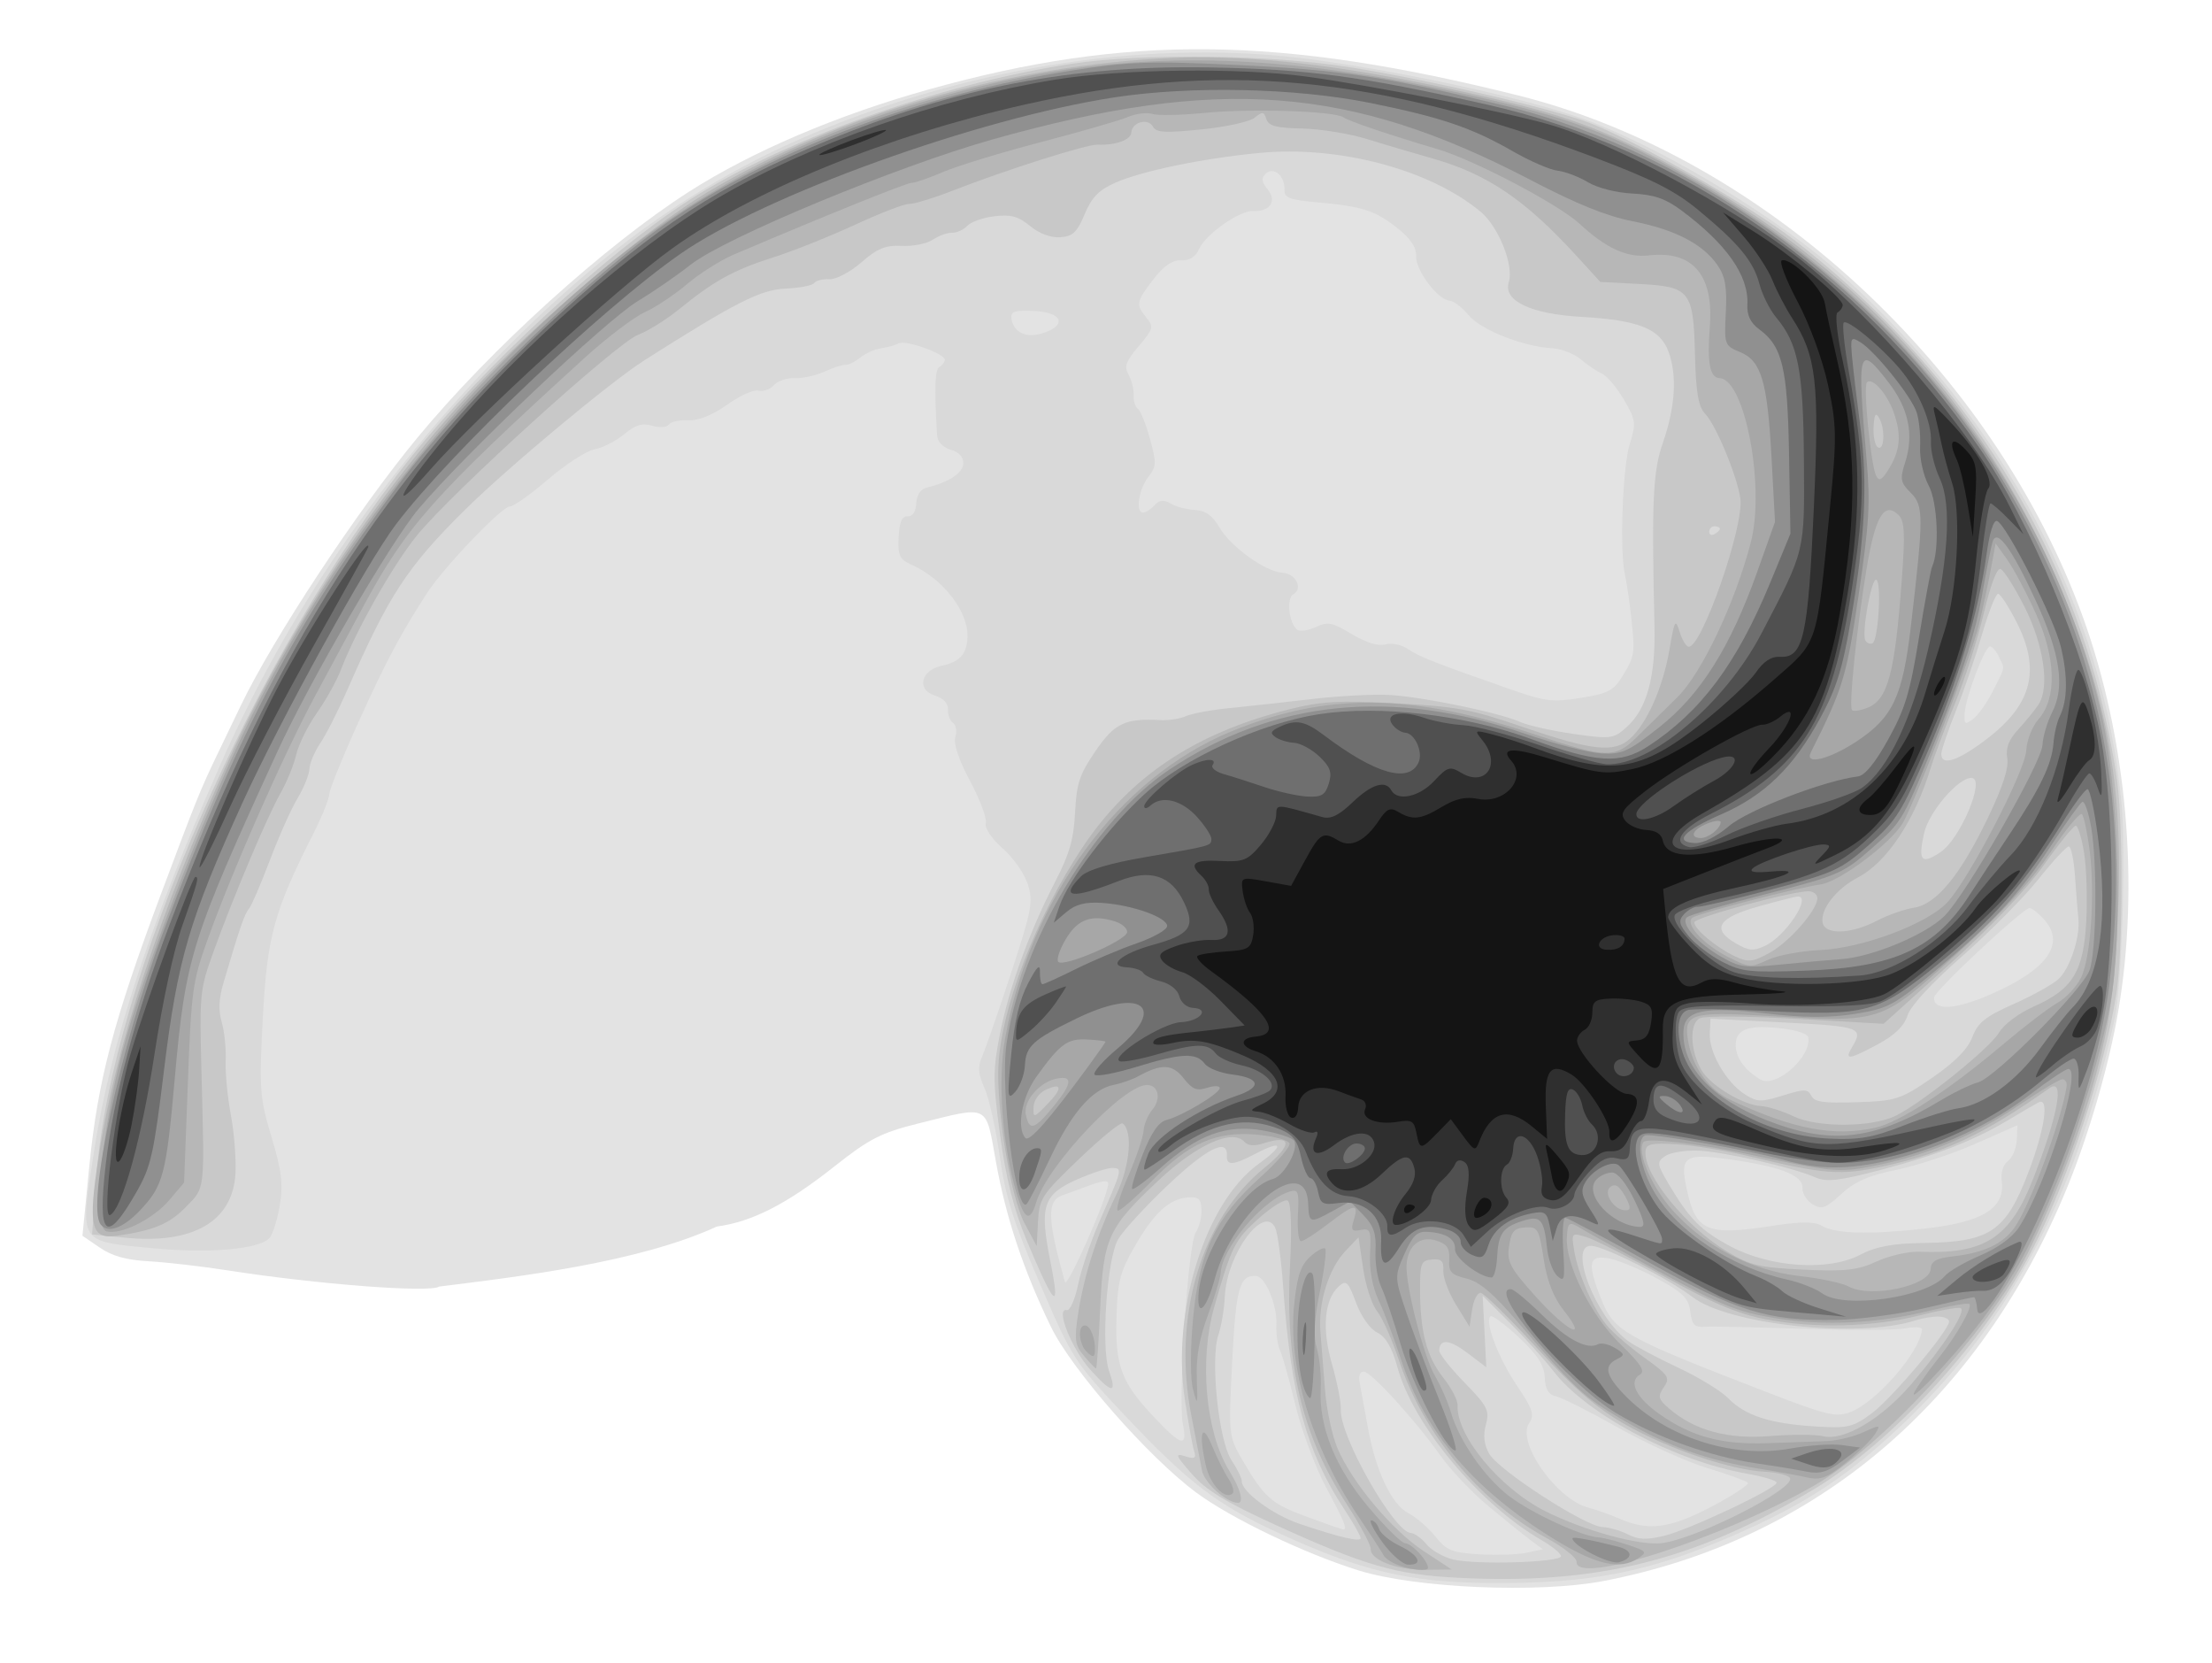
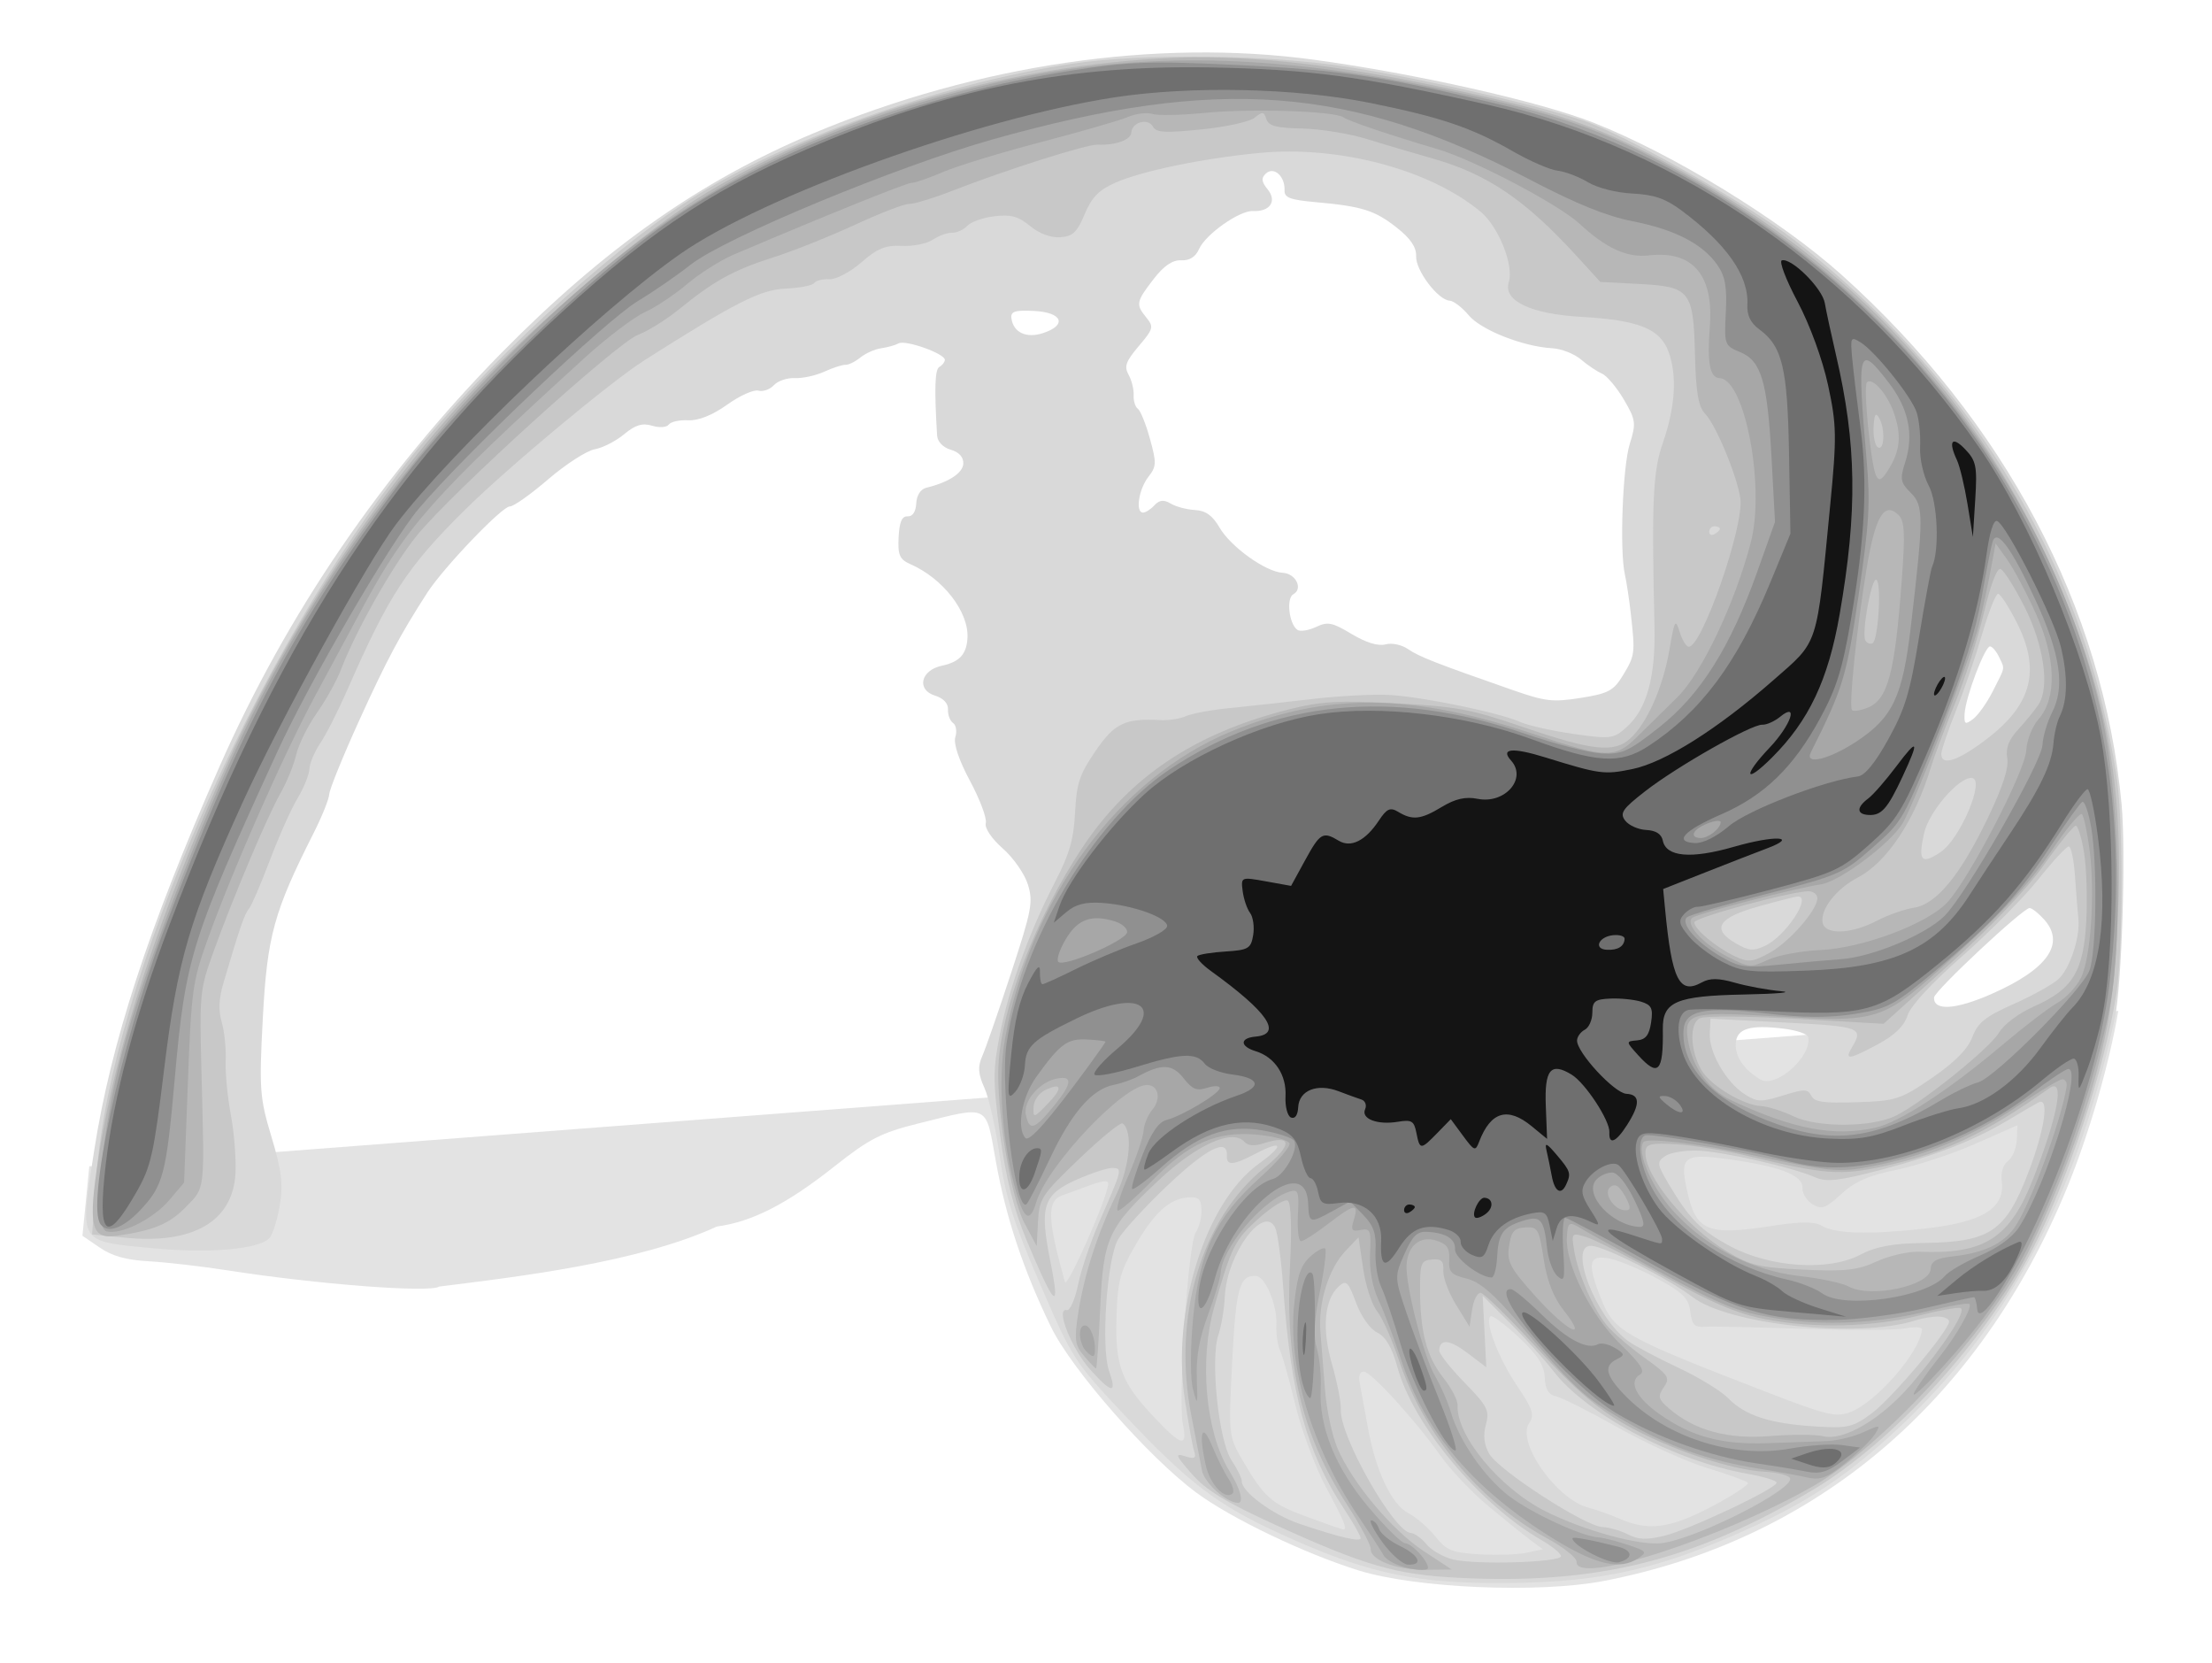
<svg xmlns="http://www.w3.org/2000/svg" xmlns:ns1="http://sodipodi.sourceforge.net/DTD/sodipodi-0.dtd" xmlns:ns2="http://www.inkscape.org/namespaces/inkscape" id="svg2" ns1:docname="Neues Dokument 1" viewBox="0 0 649.26 488.11" version="1.1" ns2:version="0.47 r22583">
  <ns1:namedview id="base" bordercolor="#666666" ns2:pageshadow="2" ns2:window-y="26" pagecolor="#ffffff" ns2:window-height="726" ns2:window-maximized="1" ns2:zoom="0.49497475" ns2:window-x="0" showgrid="false" borderopacity="1.0" ns2:current-layer="layer1" ns2:cx="287.11893" ns2:cy="258.39128" ns2:window-width="1280" ns2:pageopacity="0.0" ns2:document-units="px" />
  <g id="layer1" ns2:label="Ebene 1" ns2:groupmode="layer" transform="translate(-44.161 -51.999)">
    <g id="g2928" transform="matrix(.043 -.833 .833 .043 -32.067 602.5)">
-       <path id="path2910" ns1:nodetypes="cssssssssccsscccssssssssc" style="fill:#e3e3e3" d="m347.09 820c-19.034-2.224-44.188-8.135-63.278-14.871-76.672-27.054-128.17-81.836-146.35-155.69-5.549-22.541-5.933-65.766-0.764-86.128 4.895-19.284 15.973-45.847 24.443-58.607 11.579-17.445 40.92-45.984 55.584-54.065 19.402-10.692 37.353-17.726 56.949-22.316 20.444-4.788 19.683-3.028 12.095-27.992-3.913-12.875-6.273-16.959-16.544-28.63-14.087-16.007-21.023-27.998-23.325-40.321-14.201-27.064-21.359-69.714-26.115-96.462-2.423-2.92-1.437-42.907 1.839-74.549 0.954-9.213 1.752-21.776 1.773-27.918 0.028-7.97 1.144-12.979 3.898-17.496l3.859-6.329 24.517 1.15c30.187 1.416 51.562 5.876 96.848 20.211 33.607 10.637 37.809 12.088 50.506 17.439 3.071 1.294 10.773 4.518 17.115 7.164 24.282 10.132 70.645 37.365 97.374 57.199 32.502 24.117 70.992 62.439 91.457 91.059 15.324 21.431 29.725 50.932 40.382 82.723 22.932 68.413 25.124 121.99 8.468 206.99-17.172 87.631-87.374 171.89-173.27 207.97-41.681 17.506-92.577 24.716-137.46 19.473z" />
+       <path id="path2910" ns1:nodetypes="cssssssssccsscccssssssssc" style="fill:#e3e3e3" d="m347.09 820c-19.034-2.224-44.188-8.135-63.278-14.871-76.672-27.054-128.17-81.836-146.35-155.69-5.549-22.541-5.933-65.766-0.764-86.128 4.895-19.284 15.973-45.847 24.443-58.607 11.579-17.445 40.92-45.984 55.584-54.065 19.402-10.692 37.353-17.726 56.949-22.316 20.444-4.788 19.683-3.028 12.095-27.992-3.913-12.875-6.273-16.959-16.544-28.63-14.087-16.007-21.023-27.998-23.325-40.321-14.201-27.064-21.359-69.714-26.115-96.462-2.423-2.92-1.437-42.907 1.839-74.549 0.954-9.213 1.752-21.776 1.773-27.918 0.028-7.97 1.144-12.979 3.898-17.496l3.859-6.329 24.517 1.15z" />
      <path id="path2908" style="fill:#d9d9d9" d="m344.4 818.89c-65.782-10.742-112.2-32.82-151.39-72.011-16.113-16.113-25.425-29.197-36.598-51.421-15.058-29.952-20.212-50.466-21.742-86.544-1.184-27.915 1.932-44.86 13.674-74.344 8.847-22.217 16.008-32.693 38.314-56.057 18.178-19.039 19.125-19.723 44.968-32.493 21.017-10.385 29.988-13.74 44.003-16.454 9.682-1.875 20.408-4.859 23.835-6.631 4.808-2.486 7.355-2.792 11.158-1.339 2.71 1.036 16.06 4.912 29.666 8.614 22.443 6.106 25.355 6.508 31.37 4.333 3.647-1.319 9.159-5.589 12.248-9.49 3.293-4.158 6.87-6.827 8.645-6.451 1.665 0.353 8.183-2.48 14.483-6.294 7.081-4.287 12.864-6.566 15.145-5.97 2.029 0.531 4.252 0.054 4.939-1.059 0.688-1.113 2.785-2.023 4.661-2.023 2.109 0 3.868-1.822 4.609-4.774 1.692-6.742 8.675-5.544 10.633 1.823 1.623 6.106 4.438 8.464 10.155 8.505 9.193 0.067 20.462-9.581 24.936-21.348 1.494-3.929 2.981-4.68 9.27-4.68 5.418 0 7.491 0.773 7.491 2.792 0 1.746 1.764 2.792 4.711 2.792 2.875 0 5.091 1.27 5.686 3.257 2.319 7.751 5.816 12.563 9.133 12.563 2.271 0 3.966-1.69 4.665-4.653 0.653-2.77 2.57-4.82 4.737-5.065 16.422-1.861 23.204-1.988 24.153-0.451 0.61 0.987 1.763 1.794 2.562 1.794 2.175 0 6.432-14.177 4.968-16.545-0.698-1.129-1.614-3.845-2.036-6.037-0.422-2.191-2.05-5.401-3.617-7.133s-2.849-4.034-2.849-5.116c0-1.082-1.251-4.366-2.78-7.298s-2.785-7.532-2.792-10.221c-0.006-2.69-1.304-5.963-2.883-7.274-1.579-1.311-2.566-3.716-2.193-5.346 0.373-1.63-2.103-6.454-5.504-10.721-3.928-4.929-6.183-9.809-6.183-13.384 0-3.094-0.841-6.145-1.868-6.78-1.027-0.635-1.342-3.252-0.698-5.814 0.866-3.451-0.035-5.956-3.476-9.657-2.555-2.748-5.187-7.296-5.849-10.106-0.662-2.81-5.795-9.926-11.407-15.813-5.612-5.887-10.203-11.714-10.203-12.95 0-2.643-22.659-22.204-31.815-27.467-15.239-8.758-24.495-13.092-46.267-21.664-12.748-5.019-24.579-9.125-26.29-9.125-1.711 0-7.958-2.143-13.881-4.763-28.468-12.59-37.061-14.482-65.956-14.525-25.012-0.037-28.125 0.353-41.643 5.208-11.653 4.186-16.495 5.024-23.927 4.144-5.125-0.607-10.349-1.96-11.611-3.007-4.16-3.453-6.588-20.93-5.7-41.028 1.165-26.357 0.023-25.584 32.851-22.229 38.396 3.924 79.715 15.073 137.58 37.125 54.93 20.932 105.57 51.77 150.5 91.64 38.538 34.203 64.167 66.923 82.843 105.77 26.995 56.144 39.503 118.71 34.845 174.3-3.015 35.989-10.58 80.136-17.032 99.393-9.564 28.545-30.759 67.508-48.978 90.036-48.546 60.028-112.21 98.027-180.9 107.98-16.873 2.444-63.865 3.377-75.377 1.497zm33.501-26.651c2.047-2.047 3.722-4.411 3.722-5.253 0-2.235-30.831-31.97-33.148-31.97-4.832 0-3.953 7.781 2.279 20.155 9.702 19.265 19.064 25.151 27.147 17.068zm-80.066-20.008c-4.006-7.933-8.778-20.233-10.604-27.332-2.47-9.604-4.904-14.452-9.509-18.936-5.294-5.156-5.89-6.587-4.122-9.891 1.137-2.125 3.674-3.863 5.637-3.863 4.429 0 7.187-8.611 8.734-27.267 1.227-14.8-0.119-16.399-11.267-13.39-14.77 3.987-16.185 7.841-11.366 30.94 2 9.584 2.271 14.585 0.929 17.093-2.621 4.897-2.363 16.655 0.792 36.093 3.319 20.448 8.605 28.179 18.086 26.453 3.025-0.551 5.833 0.155 7.207 1.811 1.238 1.492 4.617 2.713 7.509 2.713h5.257l-7.284-14.424zm171.39-0.531c1.98-1.06 3.6-2.582 3.6-3.382 0-1.828-18.409-7.719-24.121-7.719-3.734 0-3.942 0.373-1.713 3.059 1.396 1.683 5.896 4.555 9.999 6.383 9.215 4.105 7.979 3.938 12.235 1.66zm-237.54-20.87c-0.836-3.327-1.742-19.449-2.012-35.827-0.27-16.378-0.738-31.85-1.039-34.381-0.455-3.825 0.396-4.768 5.036-5.583 4.611-0.81 6.499-2.872 10.844-11.84 2.893-5.972 5.725-13.719 6.292-17.216 1.244-7.667-1.656-8.234-13.841-2.702-11.701 5.312-13.108 8.114-30.225 60.228-6.924 21.081-7.577 24.502-5.592 29.293 3.725 8.992 22.293 23.64 30.428 24.004 0.909 0.041 0.957-2.599 0.108-5.976zm103.08-47.92c0.883-12.139-0.79-16.755-6.074-16.755-4.616 0-8.998 3.332-12.166 9.252-3.004 5.613 9.009 17.838 15.791 16.07 1.024-0.267 2.126-4.122 2.449-8.567zm-155.72-19.11c1.833-7.407 7.503-21.843 12.598-32.079 5.096-10.236 9.523-20.287 9.839-22.334 0.409-2.652 2.25-3.886 6.403-4.29 4.351-0.424 7.819-2.928 13.68-9.879 4.318-5.121 7.398-9.765 6.844-10.319-2.001-2.001-14.503 3.53-23.839 10.544-8.026 6.031-10.083 6.822-12.998 5.002-6.842-4.273-26.388 11.054-28.657 22.47-0.556 2.796-1.975 7.597-3.155 10.668-4.061 10.576-2.714 18.166 5.756 32.422 4.398 7.404 8.492 12.967 9.096 12.362 0.605-0.605 2.599-7.16 4.433-14.566zm298.43-42.261c5.118-0.844 11.4-2.124 13.959-2.844 8.328-2.342 37.954-2.757 46.07-0.645 7.272 1.892 8.528 1.655 15.446-2.924 4.142-2.741 8.051-6.41 8.686-8.153 0.636-1.743 2.688-5.167 4.561-7.608s3.416-7.048 3.428-10.236c0.039-10.328 5.105-25.421 10.079-30.031 2.633-2.441 4.788-5.577 4.788-6.97 0-4.099 10.053-12.531 14.991-12.574 3.147-0.028 6.135-2.28 9.687-7.302 5.703-8.063 6.874-12.587 7.497-28.951 0.346-9.103 1.011-11.171 3.596-11.189 4.909-0.034 8.274-4.138 5.591-6.821-1.679-1.679-2.987-1.467-5.609 0.905-3.932 3.558-7.835 1.169-7.835-4.796 0-4.723-9.039-16.245-14.319-18.252-2.829-1.076-4.292-3.148-4.292-6.078 0-3.048-2.226-5.988-7.079-9.352-8.307-5.756-9.23-5.882-13.672-1.863-3.138 2.84-3.819 2.696-10.172-2.15-5.625-4.29-7.408-4.819-10.252-3.044-1.893 1.183-5.08 2.15-7.08 2.15s-4.116 0.773-4.7 1.719c-0.584 0.945-5.221 3.1-10.304 4.788-8.422 2.797-9.612 2.81-13.42 0.142-4.488-3.144-12.657-3.979-12.657-1.294 0 0.898 1.239 2.661 2.753 3.918 2 1.66 2.254 3.216 0.931 5.689-1.002 1.873-1.825 5.763-1.827 8.645-0.004 3.795-1.58 6.267-5.714 8.963-6.58 4.291-14.754 17.045-14.754 23.021 0 4.61-5.229 7.55-7.344 4.129-1.534-2.482-10.547-0.974-12.436 2.082-0.623 1.008-0.021 3.909 1.337 6.446 2.173 4.061 1.956 5.582-1.817 12.694-2.767 5.216-3.84 9.487-3.026 12.05 0.72 2.268 0.177 5.728-1.266 8.067-2.447 3.969-4.507 10.161-12.507 37.598-3.394 11.639-3.551 14.197-1.481 23.993 2.027 9.588 3.127 11.4 8.767 14.424 7.099 3.807 7.938 3.872 21.397 1.652zm-315.76-33.97c4.442-5.929 11.98-13.869 16.751-17.644 12.169-9.631 28.216-25.855 28.216-28.527 0-1.391-1.588-1.847-4.188-1.201-2.303 0.572-9.213 2.208-15.355 3.635-15.059 3.5-26.657 9.735-29.388 15.801-1.239 2.751-4.686 7.184-7.662 9.852-4.788 4.294-5.42 6.117-5.5 15.861-0.05 6.055 0.585 13.522 1.411 16.593l1.501 5.583 3.068-4.588c1.688-2.523 6.703-9.438 11.145-15.367zm3.657-57.363c6.854-4.138 19.58-9.642 28.281-12.232 8.701-2.59 17.274-5.486 19.052-6.435 1.778-0.95 5.797-1.727 8.933-1.727 6.847 0 16.683-4.747 16.683-8.051 0-5.832-4.529-6.838-30.616-6.805-25.805 0.033-26.26 0.106-34.525 5.529-12.612 8.276-14.642 10.872-18.65 23.847-2.026 6.56-3.684 12.258-3.684 12.662 0 1.627 2.601 0.411 14.526-6.789zm99.304-53.895c-0.883-6.504-6.171-11.624-18.39-17.806-9.128-4.618-12.392-5.272-24.983-5.004-17.055 0.364-22.771 2.844-34.317 14.894-9.84 10.27-10.299 12.464-2.174 10.39 8.909-2.274 63.552-1.45 67.713 1.02 1.912 1.135 5.57 1.86 8.13 1.611 3.802-0.37 4.537-1.304 4.021-5.106zm2.349-34.897c-1.642-3.839-3.406-7.994-3.919-9.235-2.198-5.311-8.596-4.773-30.368 2.553-2.454 0.826 28.814 12.858 34.922 13.438 1.766 0.168 1.608-1.515-0.634-6.756zm306.31-35.033c0-6.898-0.58-8.398-3.058-7.91-4.902 0.965-6.771 5.578-4.578 11.303 3.249 8.485 7.636 6.536 7.636-3.393z" />
      <path id="path2906" style="fill:#c8c8c8" d="m352.78 818.98c-27.084-2.935-65.895-13.529-91.269-24.913-32.394-14.534-70.069-45.546-88.124-72.539-27.213-40.684-37.433-74.393-37.433-123.46 0-21.805 2.588-32.836 15.193-64.749 7.165-18.14 10.916-25.087 16.483-30.523 6.211-6.064 7.051-6.441 6.078-2.722-0.912 3.486-0.533 4.086 1.972 3.125 1.705-0.654 9.853-2.558 18.106-4.23 30.914-6.264 69.505 3.704 83.955 21.684 7.066 8.793 9.089 8.178 3.616-1.099-4.677-7.928-4.937-10.21-1.161-10.21 6.182 0 2.068-7.212-11.478-20.123-7.853-7.485-16.844-14.935-19.98-16.557-6.968-3.603-38.39-4.14-46.504-0.795-7.93 3.269-7.897 1.427 0.118-6.588 7.055-7.055 21.385-13.583 20.548-9.362-0.22 1.113 3.902 2.68 9.16 3.483 5.258 0.803 15.309 3.629 22.334 6.28 19.131 7.22 19.287 7.251 19.287 3.801 0-1.689-2.101-7.216-4.668-12.283-5.98-11.801-10.012-12.877-29.568-7.894-17.659 4.5-15.831 2.291 7.286-8.804 10.424-5.003 21.36-8.378 36.256-11.189 18.841-3.556 23.032-3.776 35.925-1.891 16.534 2.418 36.443 8.53 54.597 16.761 9.653 4.377 14.989 5.603 24.383 5.603 10.298 0 13.446 0.869 21.914 6.049 10.183 6.229 12.075 9.711 12.075 22.224 0 3.01 0.832 7.027 1.848 8.926 1.016 1.899 2.648 8.754 3.626 15.232 0.978 6.479 3.063 19.317 4.634 28.53 1.571 9.213 2.867 21.357 2.881 26.987 0.029 11.574-4.198 39.323-7.142 46.886-1.072 2.755-2.517 11.269-3.21 18.919-1.196 13.197-1.021 14.15 3.421 18.591 6.701 6.701 18.108 9.222 35.752 7.9 44.287-3.318 54.452-3.375 64.802-0.366 12.667 3.682 23.682 3.813 31.902 0.378 8.027-3.354 10.681-11.078 10.793-31.414 0.098-17.802 4.25-27.772 10.848-26.046 5.966 1.56 19.311-4.578 24.232-11.146 13.924-18.582 20.78-50.973 16.673-78.768-2.912-19.712-8.457-41.001-13.047-50.1-2.882-5.712-5.585-8.093-11.664-10.275-6.501-2.334-8.023-3.794-8.528-8.181-0.384-3.331 0.895-7.383 3.401-10.771 3.193-4.319 3.766-6.91 2.796-12.65-0.671-3.97-2.41-8.207-3.866-9.415-1.455-1.208-2.673-3.559-2.705-5.225-0.033-1.666-1.289-4.655-2.792-6.642-1.503-1.987-2.733-6.844-2.733-10.794 0-5.689-1.354-8.575-6.514-13.889-3.592-3.698-6.514-8.617-6.514-10.965 0-2.342-0.729-4.708-1.621-5.259-0.891-0.551-2.009-5.04-2.483-9.975-0.846-8.807-5.592-17.073-27.678-48.213-8.141-11.478-40.242-46.194-55.964-60.521-21.047-19.181-31.235-25.12-64.87-37.815-7.677-2.898-16.471-6.793-19.542-8.657-3.071-1.864-7.271-3.392-9.333-3.396-2.062-0.004-6.812-1.648-10.555-3.654-3.743-2.006-13.781-5.882-22.306-8.613-8.526-2.731-16.372-5.652-17.436-6.492-1.811-1.429-6.988-2.91-26.504-7.583-5.574-1.335-9.709-1.3-13.771 0.116-3.193 1.113-9.24 2.054-13.438 2.09-4.198 0.036-12.657 1.28-18.799 2.763-6.142 1.483-15.355 2.706-20.473 2.717-17.023 0.037-25.904-13.494-24.748-37.709l0.553-11.574 21.029 0.491c68.274 1.593 187.08 46.572 258.15 97.728 32.756 23.58 74.481 64.323 94.86 92.627 22.971 31.905 45.507 86.041 54.977 132.07 5.083 24.707 6.864 69.505 3.884 97.711-2.949 27.909-10.826 72.04-15.282 85.614-5.609 17.084-26.222 57.872-37.318 73.841-37.96 54.632-89.82 94.305-149.24 114.17-10.384 3.471-26.418 7.659-35.631 9.306-16.639 2.974-60.195 4.99-74.447 3.446zm40.48-16.583c5.886-0.706 10.702-1.95 10.702-2.766 0-0.816-5.421-5.352-12.047-10.08-6.626-4.728-19.398-16.137-28.383-25.352-10.025-10.283-18.468-17.309-21.856-18.19-3.75-0.975-7.135-4.088-10.555-9.709-6.101-10.024-6.429-11.785-1.728-9.269 7.206 3.857 7.567 2.707 7.567-24.13v-26.056h-5.308c-6.534 0-16.902 6.752-20.666 13.456-2.521 4.492-2.489 5.85 0.315 13.416 2.699 7.283 2.756 8.623 0.422 9.929-2.172 1.216-2.458 4.361-1.462 16.137 1.161 13.74 1.763 15.315 9.927 25.977 5.934 7.751 10.71 12.006 15.058 13.417 5.186 1.683 7.468 4.242 12.3 13.791 3.263 6.449 7.595 13.387 9.627 15.419 3.853 3.853 15.257 6.962 21.663 5.906 2.047-0.338 8.538-1.191 14.424-1.897zm-79.772-8.764c-0.746-1.28-3.615-5.677-6.374-9.771-8.08-11.991-13.921-24.828-20.109-44.194-4.702-14.716-5.432-19.094-3.867-23.209 3.067-8.066 7.297-32.324 7.233-41.475-0.032-4.606-1.146-9.806-2.474-11.554-2.244-2.953-2.935-2.835-9.712 1.661-11.999 7.959-15.832 12.17-20.866 22.922-6.708 14.327-6.999 34.843-0.647 45.591 3.265 5.526 4.646 11.266 5.37 22.334 1.524 23.289 5.49 28.525 26.843 35.438 15.316 4.959 26.794 6.012 24.604 2.258zm168.18-16.34c5.374-3.082 9.771-6.271 9.771-7.087 0-0.816-6.488-3.013-14.417-4.882-7.929-1.869-20.22-5.373-27.313-7.785-7.093-2.412-14.005-4.386-15.361-4.386-4.712 0-2.416 5.978 6.141 15.995 12.814 14.998 25.019 17.412 41.179 8.145zm-245.22-14.72c0-1.981-0.809-5.728-1.797-8.328-7.405-19.478-4.923-65.541 4.245-78.771 5.808-8.38 16.039-31.443 16.114-36.325 0.131-8.484-24.965 2.633-32.744 14.504-1.616 2.467-5.416 10.577-8.443 18.022-3.027 7.446-7.449 15.631-9.827 18.19-5.793 6.236-8.196 15.041-8.384 30.723-0.144 11.98 0.318 13.617 5.677 20.118 5.546 6.728 30.261 25.467 33.589 25.467 0.863 0 1.569-1.621 1.569-3.601zm189.84 1.678c0-4.611-12.706-14.446-20.327-15.733-9.801-1.656-11.134-0.391-6.384 6.055 4.98 6.759 26.711 14.633 26.711 9.679zm-248.5-66.47c3.163-25.515 17.907-57.233 32.372-69.643 3.974-3.409 11.296-10.732 16.271-16.273l9.045-10.074-12.52 1.283-12.52 1.283 4.604-6.784c4.51-6.646 4.67-10.065 0.472-10.065-1.157 0-6.052 4.272-10.877 9.493-7.868 8.514-9.355 9.365-14.416 8.254-3.8-0.835-7.125-0.269-10.18 1.733-5.655 3.705-23.62 34.872-23.62 40.977 0 2.48-0.971 6.639-2.157 9.243-1.654 3.63-1.617 6.583 0.158 12.65 2.531 8.655 18.616 38.625 20.73 38.625 0.723 0 1.911-4.816 2.64-10.702zm203.69 7.445c-0.075-0.768-1.959-6.84-4.188-13.493-4.7-14.035-8.759-16.338-13.303-7.549-2.517 4.868-2.587 6.41-0.47 10.45 3.707 7.074 18.466 15.779 17.961 10.593zm128.56-35.827c0-1.024-0.887-1.861-1.971-1.861-1.084 0-1.453 0.838-0.821 1.861 0.633 1.024 1.52 1.861 1.971 1.861 0.451 0 0.821-0.838 0.821-1.861zm-359.41-42.39c11.557-22.654 38.097-47.216 58.234-53.895 6.859-2.275 10.484-4.649 11.773-7.708 1.079-2.563 5.321-5.917 10.097-7.983 7.306-3.161 7.922-3.877 5.455-6.344-4.883-4.883-15.17-5.261-27.462-1.007-6.253 2.164-13.374 3.934-15.825 3.934-9.21 0-42.058 20.949-42.058 26.823 0 1.308-1.659 3.88-3.686 5.714-2.027 1.835-4.218 6.174-4.869 9.642-1.517 8.088 0.921 37.85 3.101 37.85 0.911 0 3.27-3.162 5.241-7.027zm7.569-70.146c19.347-14.202 39.015-20.714 76.396-25.293 9.725-1.191 19.157-2.947 20.962-3.902 8.303-4.393-9.895-16.469-24.819-16.469-4.546 0-10.772-0.711-13.836-1.58-8.671-2.459-37.156 2.013-43.716 6.863-2.993 2.213-6.239 4.023-7.213 4.023-3.622 0-11.22 11.439-13.893 20.916-4.072 14.437-5.42 21.89-3.961 21.89 0.712 0 5.248-2.902 10.08-6.449z" />
      <path id="path2904" style="fill:#b7b7b7" d="m325.5 813.55c-20.356-4.223-44.69-12.076-65.549-21.153-27.355-11.904-70.37-47.626-85.189-70.746-20.478-31.95-39.452-82.03-31.078-82.03 1.445 0 4.946-4.883 7.78-10.851 11.519-24.254 34.218-45.204 59.86-55.246 7.165-2.806 14.753-6.666 16.861-8.578s8.728-4.459 14.711-5.661l10.878-2.185-4.97-4.275c-6.606-5.682-18.77-8.77-29.092-7.386-4.614 0.619-13.833 1.836-20.486 2.706-6.654 0.869-15.598 3.277-19.876 5.35-11.769 5.703-27.903 20.688-34.617 32.152l-5.995 10.236-0.578-9.113c-0.641-10.104 2.457-19.735 6.348-19.735 1.389 0 8.197-4.11 15.129-9.134 23.719-17.19 48.265-24.367 83.339-24.367 12.713 0 21.652-0.777 22.374-1.945 0.661-1.069-2.434-5.581-6.878-10.025-7.926-7.926-10.241-8.938-31.819-13.906-19.042-4.384-44.236-0.744-57.304 8.28-6.223 4.297-11.067 5.848-11.067 3.544 0-4.203 6.479-12.149 10.736-13.166 2.796-0.668 11.29-2.774 18.876-4.68 34.379-8.639 69.344-0.265 88.676 21.238 8.515 9.471 12.272 9.081 8.484-0.881-1.226-3.223-1.15-5.389 0.237-6.775 4.387-4.387-1.942-16.744-14.988-29.265-17.897-17.176-21.296-18.52-46.414-18.345-11.516 0.08-20.938-0.096-20.938-0.393 0-0.296 1.884-2.301 4.188-4.455 3.651-3.414 5.619-3.765 15.355-2.74 13.365 1.407 27.877 5.29 42.1 11.266 10.044 4.22 22.548 4.637 24.9 0.831 0.461-0.746-5.51-7.334-13.269-14.638-13.302-12.523-14.602-13.282-22.753-13.299l-8.644-0.017 7.901-4.735c8.878-5.322 39.501-11.981 55.091-11.981 20.247 0 52.797 10.655 77.685 25.43 25.721 15.27 42.135 37.1 52.249 69.489 3.65 11.688 4.35 17.895 4.305 38.154-0.048 21.571-0.704 26.472-6.049 45.192-7.058 24.719-7.497 32.406-2.157 37.746 5.691 5.691 18.67 10.668 31.906 12.233 10.678 1.263 11.262 1.551 6.597 3.253-2.815 1.027-5.118 2.59-5.118 3.474 0 4.644 43.347 17.312 52.956 15.475 7.833-1.497 25.43-9.886 29.18-13.913 2.333-2.505 7.384-3.649 20.466-4.636 22.564-1.703 23.956-2.92 23.956-20.933v-13.66l8.735-8.851c18.798-19.047 27.147-32.876 31.591-52.321 1.554-6.801 4.104-17.391 5.666-23.533 1.562-6.142 2.686-16.407 2.497-22.811-0.271-9.197 0.286-11.885 2.651-12.793 2.634-1.011 2.668-1.512 0.277-4.176-1.494-1.665-3.779-10.001-5.077-18.525-1.951-12.812-1.931-15.763 0.116-17.028 3.029-1.872 1.196-7.49-2.443-7.49-2.612 0-4.854-5.337-4.903-11.672-0.029-3.746-10.469-31.589-18.709-49.895-3.032-6.735-5.512-13.564-5.512-15.176 0-1.611-3.723-9.987-8.272-18.613-4.55-8.626-10.397-21.327-12.993-28.225-5.167-13.727-9.274-20.353-19.941-32.166-3.866-4.281-8.242-10.563-9.724-13.959-3.192-7.31-58.758-62.55-74.455-74.017-10.793-7.885-34.302-19.65-48.508-24.276-4.026-1.311-11.083-4.77-15.683-7.688-4.6-2.917-11.357-5.847-15.015-6.509-3.658-0.663-9.855-2.816-13.772-4.786-8.441-4.245-37.487-14.796-57.089-20.739-13.618-4.128-14.686-4.175-43.737-1.916-40.943 3.184-39.008 3.314-46.351-3.133-6.219-5.46-8.792-10.797-11.332-23.507-1.867-9.342 2.482-10.612 27.572-8.05 38.953 3.979 87.347 17.151 141.78 38.591 47.714 18.793 97.036 47.754 133.19 78.205 26.886 22.645 61.187 59.22 75.008 79.981 29.697 44.608 50.209 104.25 55.412 161.11 2.57 28.082 0.457 60.192-6.798 103.3-5.9 35.055-9.919 48.238-23.194 76.074-29.991 62.887-76.009 110.05-136.84 140.25-41.846 20.773-73.621 27.953-122.84 27.757-21.981-0.087-32.53-1.068-49.607-4.61zm76.502-8.439c5.169-1.109 9.397-2.637 9.397-3.397 0-0.76-6.456-5.472-14.347-10.471-8.786-5.566-22.953-17.695-36.549-31.29l-22.201-22.201 0.154-30.766c0.085-16.921-0.593-32.162-1.506-33.868-1.974-3.689-11.509-2.909-18.251 1.492-5.159 3.368-11.525 15.231-11.525 21.476 0 2.475-1.357 7.743-3.014 11.706-3.525 8.427-2.542 27.166 1.864 35.537 4.468 8.489 25.496 32.14 31.195 35.087 3.082 1.594 7.276 6.642 10.026 12.07 6.66 13.142 13.157 16.625 31.027 16.634 7.883 0.004 18.561-0.9 23.73-2.008zm-83.317-7.921c-17.318-22.038-24.61-35.61-30.323-56.434-4.24-15.454-4.132-20.565 1.011-48.091 1.53-8.189 2.811-19.705 2.847-25.591 0.054-8.979-0.459-10.701-3.192-10.695-8.49 0.019-25.803 15.795-33.694 30.702-4.348 8.214-4.918 11.38-4.861 26.987 0.054 14.572 0.79 19.059 4.188 25.517 2.268 4.31 4.159 11.01 4.204 14.889 0.264 23.013 6.401 31.555 27.789 38.678 22.92 7.633 36.169 9.303 32.031 4.038zm168.89-17.604c6.581-3.79 12.267-7.825 12.635-8.967 0.414-1.284-5.714-3.245-16.059-5.137-9.2-1.683-23.68-5.514-32.177-8.512-8.497-2.998-18.799-6.283-22.894-7.298-18.709-4.641-33.971-13.679-39.809-23.574-4.331-7.34-11.747-12.606-16.399-11.645-4.504 0.93-3.753 10.169 1.557 19.169 2.197 3.723 4.535 9.412 5.195 12.642 1.607 7.86 12.215 15.729 32.839 24.363 11.258 4.713 17.953 6.52 21.371 5.769 3.615-0.794 6.447 0.124 10.348 3.354 2.954 2.446 7.046 5.439 9.093 6.65 6.299 3.726 21.104 0.785 34.3-6.814zm-251.09-23.98c-4.957-16.027-6.549-36.795-4.13-53.885 1.418-10.018 4.638-18.931 13.111-36.293 6.177-12.657 11.817-25.408 12.533-28.335 1.279-5.233 1.196-5.299-5-3.961-8.093 1.748-19.972 7.668-25.583 12.749-2.416 2.188-7.227 8.384-10.692 13.77-5.768 8.965-6.623 9.594-10.114 7.445-3.33-2.05-4.271-1.757-7.413 2.305-7.224 9.34-9.775 21.175-7.782 36.094 1.002 7.501 1.404 15.826 0.893 18.499-1.404 7.344 7.152 20.236 19.98 30.107 13.858 10.663 26.779 18.114 27.543 15.882 0.318-0.93-1.187-7.4-3.346-14.378zm257.69-28.41c1.081-1.748-18.975-4.353-21.5-2.792-0.97 0.6-1.351 1.76-0.845 2.578 1.193 1.931 21.166 2.123 22.346 0.215zm56.826-1.959c2.124-1.373 1.372-1.811-3.147-1.833-3.266-0.015-6.457 0.809-7.089 1.833-1.474 2.385 6.545 2.385 10.236 0zm-372.23-21.216c0-11.957 6.326-34.347 14.06-49.761 5.174-10.312 11.428-18.341 25.256-32.424 10.109-10.295 18.379-19.664 18.379-20.82 0-1.156-2.722-2.365-6.049-2.686l-6.049-0.583 7.411-5.118c4.076-2.815 9.369-5.118 11.762-5.118 3.447 0 4.227-0.87 3.756-4.188-0.546-3.842-1.44-4.143-10.831-3.644-14.84 0.787-23.406 3.531-30.514 9.772-3.449 3.028-7.659 5.505-9.356 5.505-10.665 0-28.367 16.246-35.653 32.721-6.131 13.863-10.527 33.94-9.111 41.61 2.297 12.444 21.605 45.998 25.192 43.781 0.96-0.593 1.745-4.664 1.745-9.046zm204.73 5.137c0-5.285-11.248-39.756-12.973-39.756-2.293 0-8.391 8.053-11.161 14.741-2.035 4.914-1.819 6.39 1.794 12.236 4.157 6.727 15.647 15.829 19.98 15.829 1.298 0 2.36-1.373 2.36-3.051zm-83.667-264.8c-1.168-2.182-3.883-3.856-6.2-3.823-3.945 0.056-3.893 0.261 1.211 4.748 5.996 5.273 8.097 4.883 4.989-0.925z" />
      <path id="path2902" style="fill:#a7a7a7" d="m349.05 817.04c-14.512-1.819-44.213-8.944-60.325-14.473-25.055-8.597-36.79-14.134-52.544-24.795-14.807-10.019-34.965-27.477-24.857-21.527 3.071 1.808 8.096 5.103 11.167 7.324 7.376 5.333 17.806 10.556 18.898 9.463 0.479-0.479-0.862-6.613-2.98-13.631-5.578-18.481-7.434-37.026-5.466-54.616 1.446-12.925 3.473-18.871 13.848-40.617 6.685-14.011 12.955-26.93 13.935-28.707 2.594-4.708 2.312-5.144-3.337-5.142-9.483 0.002-27.013 9.972-36.343 20.67-6.637 7.609-9.154 9.427-10.402 7.513-2.65-4.065-8.225-0.932-13.578 7.63-7.363 11.779-9.633 22.476-8.197 38.633 0.682 7.677 1.486 16.89 1.786 20.473 0.3 3.583 1.983 9.293 3.741 12.689 3.099 5.987 3.089 6.117-0.334 4.285-1.942-1.039-6.676-5.371-10.52-9.626-5.832-6.455-6.823-8.707-5.987-13.591 0.552-3.22 1.544-10.88 2.205-17.022 1.946-18.075 6.261-32.54 14.353-48.12 7.824-15.065 9.847-17.49 32.552-39.037 9.877-9.373 13.707-14.382 14.588-19.077 1.02-5.435 1.952-6.367 6.369-6.367 4.075 0 5.444-1.072 6.441-5.045 1.423-5.671-2.463-9.844-9.166-9.844-7.162 0-31.655 7.615-38.226 11.884-3.583 2.328-9.226 5.166-12.541 6.306-9.856 3.391-22.326 12.989-28.463 21.909-5.628 8.18-12.96 26.431-12.98 32.312-0.006 1.631-0.932 6.286-2.059 10.345-1.916 6.901-2.217 7.149-4.643 3.832-4.447-6.082-2.958-14.572 5.183-29.552 15.826-29.122 35.266-47.555 60.343-57.221 7.268-2.801 16.469-6.837 20.445-8.969 4.496-2.409 10.667-3.875 16.316-3.875 8.162 0 8.986-0.377 8.114-3.713-0.822-3.143-0.284-3.541 3.505-2.59 6.016 1.51 5.654-0.104-2.038-9.09-3.583-4.186-6.514-8.297-6.514-9.136 0-0.839 4.161-1.526 9.246-1.526 8.33 0 9.114-0.353 7.91-3.559-3.453-9.201-20.903-22.458-29.645-22.521-1.832-0.013-8.637-1.687-15.122-3.72-8.344-2.616-14.873-3.427-22.334-2.777-9.74 0.849-10.047 0.762-4.029-1.132 3.78-1.19 14.351-1.712 25.182-1.245 23.469 1.014 35.437 5.995 50.436 20.994 5.725 5.725 11.343 10.099 12.483 9.719 1.14-0.38 2.268-5.527 2.508-11.437 0.587-14.496-4.09-23.866-18.041-36.146-6.132-5.398-11.149-10.565-11.149-11.482 0-0.917 5.463 0.388 12.14 2.901s14.005 4.596 16.285 4.629c2.28 0.033 5.692 1.231 7.583 2.664 3.967 3.005 8.66 1.855 8.66-2.123 0-8.087-29.994-33.714-43.272-36.971-7.195-1.765-6.38-3.823 2.792-7.048 16.901-5.942 39.203-8.765 54.212-6.862 49.885 6.325 93.677 35.202 111.95 73.817 15.57 32.913 16.834 62.814 4.514 106.83-7.142 25.517-7.062 28.632 0.92 35.929 3.527 3.224 10.147 9.294 14.711 13.488 8.803 8.09 34.056 18.521 55.674 22.999 19.779 4.096 57.205-4.986 57.205-13.883 0-3.532 4.897-4.719 18.227-4.418 18.01 0.407 26.196-7.487 23.614-22.772-1.277-7.558 1.761-15.209 9.89-24.913 6.332-7.558 20.421-38.058 23.537-50.951 4.359-18.039 8.244-31.836 9.567-33.977 2.034-3.292 1.432-32.848-0.997-48.905-1.224-8.095-1.811-16.308-1.302-18.251 0.508-1.943-0.175-5.789-1.518-8.546s-6.028-16.32-10.412-30.139c-4.384-13.819-9.919-29.076-12.301-33.904-2.382-4.828-4.331-9.647-4.331-10.709 0-1.63-12.891-29.393-28.458-61.289-2.199-4.505-7.232-11.624-11.185-15.82-3.953-4.196-8.776-10.7-10.719-14.454-1.942-3.754-9.738-12.967-17.324-20.473-51.019-50.481-62.028-59.289-91.532-73.233-10.188-4.815-24.386-11.542-31.552-14.949-21.3-10.127-63.364-26.156-88.267-33.635-14.709-4.418-17.845-4.68-50.549-4.221l-34.868 0.488-6.42-4.896c-6.928-5.284-13.167-16.325-12.129-21.466 1.014-5.023 35.258-3.724 64.132 2.432 26.276 5.602 72.847 20.432 107.63 34.272 67.413 26.825 131.96 71.696 178.77 124.28 28.607 32.131 48.685 67.755 63.772 113.15 19.473 58.592 22.194 110.8 9.61 184.44-6.106 35.73-10.728 50.166-25.566 79.85-37.498 75.019-105.15 132.35-181.09 153.46-26.577 7.389-75.772 11.337-101.33 8.134zm54.097-10.06c6.074-1.107 11.651-2.593 12.394-3.304 0.743-0.711-5.539-5.387-13.959-10.392-10.829-6.436-21.791-15.551-37.459-31.147-25.784-25.666-25.415-24.708-25.15-65.365 0.177-27.113-0.739-29.546-10.309-27.388-9.241 2.084-16.709 8.135-19.987 16.195-9.038 22.222-11.032 36.736-7.027 51.154 2.336 8.411 14.359 24.965 31.16 42.901 6.974 7.445 14.172 15.907 15.996 18.804 1.824 2.897 5.975 6.424 9.225 7.837 7.14 3.106 29.975 3.462 45.116 0.704zm-81.084-5.334c0-0.969-4.322-7.46-9.605-14.424-11.468-15.117-19.355-31.3-23.937-49.113-3.474-13.504-3.431-14.711 1.633-46.37 2.762-17.269 3.874-35.215 2.244-36.222-3.655-2.259-15.618 3.63-23.61 11.621-12.09 12.09-19.616 28.767-20.634 45.723-0.44 7.32-1.693 15.144-2.786 17.386-3.822 7.846 1.7 28.493 7.621 28.493 2.794 0 3.9 1.779 4.919 7.91 1.718 10.339 5.179 16.88 10.922 20.644 7.662 5.021 39.23 14.887 50.905 15.91 1.28 0.112 2.326-0.589 2.326-1.559zm163.2-17.867c7.058-3.631 15.306-8.574 18.33-10.984l5.497-4.383-9.298-1.238c-5.114-0.681-13.904-2.096-19.534-3.145-10.873-2.026-62.705-18.928-71.002-23.152-7.233-3.682-21.732-21.033-23.083-27.622-1.945-9.483-12.472-42.8-14.107-44.643-2.295-2.589-9.092 4.308-13.123 13.315-3.367 7.524-3.379 8.136-0.29 13.959 1.777 3.349 3.765 11.587 4.416 18.307 1.431 14.753 11.156 37.113 19.018 43.729 8.594 7.231 47.607 25.015 54.877 25.015 3.595 0 8.493 1.636 11.146 3.722 7.821 6.152 21.686 5.078 37.153-2.879zm32.234-50.184c4.351-5.242-1.359-8.077-20.496-10.175-21.845-2.395-47.83-3.696-49.07-2.457-0.509 0.509-0.006 2.943 1.118 5.41 3.178 6.974 12.557 8.984 45.343 9.719 16.993 0.381 21.084-0.061 23.105-2.497zm35.871-3.415c6.471-2.705 11.879-8.047 10.024-9.902-1.344-1.344-28.857 2.804-32.724 4.933-2.007 1.105-1.343 2.148 2.792 4.387 6.74 3.65 12.19 3.809 19.908 0.583zm-276.97-83c0.586-0.947 0.177-2.271-0.908-2.942-2.476-1.53-7.394 2.4-7.394 5.909 0 2.027 0.828 2.186 3.619 0.693 1.99-1.065 4.098-2.712 4.683-3.659zm-26.86-24.63c10.479-2.164 11.238-2.664 10.726-7.057-0.452-3.879-1.684-4.836-6.86-5.331-5.547-0.53-7.622 0.706-17.187 10.236-11.801 11.759-15.257 19.671-4.446 10.179 4.427-3.887 10.075-6.439 17.767-8.028zm54.492-174.48c-1.554-5.942-8.571-11.32-13.193-10.112-5.848 1.529-5.21 3.26 3.587 9.729 8.222 6.046 11.117 6.162 9.606 0.382zm-165.6 132.45c0.61-3.839 2.446-7.817 4.08-8.841s7.735-5.449 13.558-9.835c23.012-17.332 51.173-27.371 73.274-26.123 9.983 0.564 13.585 1.593 16.785 4.793 2.241 2.241 3.619 4.53 3.062 5.087-0.557 0.557-7.38 0.066-15.162-1.092-10.426-1.551-15.716-1.559-20.1-0.03-3.272 1.141-9.562 2.074-13.978 2.074-13.419 0-27.593 6.593-40.863 19.005-6.585 6.16-11.973 12.23-11.973 13.49 0 2.477-5.867 8.45-8.3 8.45-0.821 0-0.994-3.141-0.383-6.979zm23.03-63.046c-2.513-2.513 2.755-8.066 9.405-9.912 11.524-3.2 15.4-2.165 6.957 1.858-4.095 1.951-9.184 4.829-11.309 6.395-2.126 1.566-4.399 2.313-5.053 1.66zm47.071-53.742c2.505-3.019 9.306-3.844 9.306-1.13 0 1.898-4.518 3.921-8.755 3.921-2.338 0-2.439-0.516-0.55-2.792z" />
      <path id="path2900" style="fill:#909090" d="m356.5 816.39c-22.47-1.525-51.607-8.59-80.259-19.462-24.612-9.338-43.286-20.13-36.508-21.097 2.292-0.327 4.167-0.943 4.167-1.368 0-0.425-2.139-8.114-4.753-17.086-2.614-8.972-5.208-23.014-5.764-31.203-1.613-23.762 1.141-34.619 16.924-66.725 7.736-15.736 14.065-29.254 14.065-30.039 0-0.785-5.176-0.842-11.503-0.127-10.351 1.171-11.259 1.007-9.064-1.637 1.341-1.616 5.565-3.439 9.385-4.05 10.452-1.671 11.679-2.889 9.277-9.209-2.602-6.843-4.811-8.195-13.449-8.23-3.839-0.016-6.979-0.737-6.979-1.604 0-4.334 6.234-13.314 9.243-13.314 3.709 0 5.646-3.511 5.646-10.235 0-3.425-1.743-5.012-8.215-7.484-8.095-3.092-8.401-3.063-20.938 1.932-6.998 2.788-20.47 8.68-29.939 13.093-9.469 4.413-17.216 7.312-17.216 6.443 0-3.295 22.221-16.229 36.403-21.189 8.129-2.843 17.002-6.364 19.719-7.824 2.717-1.46 8.41-2.655 12.652-2.655 5.944 0 8.755-1.126 12.266-4.914l4.554-4.914-3.713-6.007c-4.829-7.814-4.774-8.021 2.321-8.707 18.202-1.76-3.7-26.176-28.193-31.429-10.684-2.291-14.28-5.447-6.206-5.447 14.836 0 39.011 13.757 42.281 24.061 1.214 3.823 10.86 8.589 13.759 6.798 1.014-0.627 2.405-5.631 3.091-11.122 1.601-12.815-2.638-22.863-14.854-35.205-4.874-4.924-8.5-9.315-8.057-9.758 0.443-0.443 5.94 0.929 12.215 3.048 8.105 2.737 11.78 5.018 12.686 7.873 1.735 5.466 10.175 18.027 12.113 18.027 0.862 0 0.81-1.994-0.117-4.431-1.373-3.611-0.829-5.175 2.939-8.451 4.823-4.194 4.792-8.011-0.131-15.966-1.267-2.047-2.824-5.839-3.46-8.427-1.855-7.544-10.647-14.405-27.075-21.13-8.426-3.449-15.811-6.763-16.413-7.364-3.66-3.66 40.076-11.448 55.958-9.965 36.147 3.375 80.223 26.594 99.362 52.342 26.303 35.387 32.664 76.85 19.038 124.09-3.069 10.64-5.585 22.986-5.592 27.435-0.009 7.166 1.166 9.43 10.308 19.843 12.208 13.905 29.324 23.471 56.59 31.628l17.588 5.262 22.427-2.377c26.95-2.856 33.955-5.353 36.642-13.061 1.91-5.479 2.317-5.647 13.633-5.647 9.022 0 12.787-0.883 16.62-3.898 7.111-5.593 11.605-15.588 13.731-30.533 1.3-9.139 5.037-19.972 12.519-36.293 29.996-65.425 31.117-111.66 4.609-190.11-11.21-33.172-39.402-92.321-49.488-103.83-3.975-4.535-10.159-12.59-13.741-17.9-7.344-10.884-56.767-57.923-76.986-73.272-12.056-9.152-62.489-35.115-87.727-45.162-67.932-27.042-73.998-28.608-117-30.195-33.887-1.251-37.804-2.083-46.976-9.985-6.436-5.545-8.565-10.821-5.419-13.432 6.533-5.422 63.116 3.721 104.25 16.846 72.339 23.079 111 40.965 161.43 74.682 31.089 20.788 77.429 64.008 98.4 91.774 26.248 34.754 48.024 85.382 58.839 136.8 4.254 20.224 4.91 27.886 5.018 58.627 0.128 36.579-1.348 51.454-9.3 93.696-13.263 70.463-60.533 140.8-122.68 182.55-54.035 36.301-109.42 51.058-174.95 46.611zm54.452-9.217c5.381-1.217 9.391-2.849 8.911-3.625-0.48-0.776-7.395-5.207-15.367-9.847-18.227-10.606-28.16-18.835-46.242-38.306-13.329-14.352-14.532-16.33-16.999-27.918-1.875-8.81-2.301-17.935-1.452-31.083 1.425-22.064-0.349-28.848-7.545-28.848-12.551 0-23.293 11.007-29.88 30.62-7.821 23.285-5.258 38.491 10.363 61.507 2.779 4.095 5.805 9.665 6.725 12.379 1.998 5.896 34.15 34.758 41.312 37.083 6.49 2.108 37.549 0.892 50.174-1.965zm-85.161-3.61c0-0.941-4.183-6.594-9.295-12.563-11.346-13.248-20.685-30.666-25.884-48.276-4.303-14.576-4.826-25.241-1.861-37.953 2.619-11.229 7.023-47.103 5.997-48.856-1.855-3.169-11.675-1.032-19.705 4.287-13.665 9.051-24.977 28.314-28.349 48.275-0.772 4.571-2.671 10.243-4.218 12.606-5.193 7.926 0.447 36.82 8.35 42.777 1.695 1.278 5.227 6.712 7.849 12.077 2.974 6.085 6.994 11.023 10.685 13.127 15.518 8.844 56.431 19.358 56.431 14.501zm164.27-20.188c17.535-9.207 24.285-14.673 19.776-16.016-1.419-0.423-10.393-1.721-19.943-2.884-11.467-1.397-26.319-5.186-43.737-11.158-36.957-12.671-35.94-12.168-46.611-23.097-9.087-9.307-10.086-11.329-17.693-35.803-4.434-14.266-8.791-26.715-9.683-27.663-2.245-2.389-8.728 3.838-13.28 12.757-3.366 6.596-3.534 8.596-1.713 20.473 1.11 7.239 2.488 16.988 3.062 21.665 1.337 10.897 10.081 29.178 16.968 35.478 7.84 7.171 55.611 31.398 61.911 31.398 2.95 0 8.181 1.257 11.625 2.794 9.313 4.155 20.634 1.868 39.317-7.941zm35.287-45.704c3.404-3.821 4.637-4.112 10.636-2.511 9.857 2.631 18.924 0.246 27.736-7.297 13.237-11.33 11.407-11.747-27.677-6.301-15.139 2.109-22.105 2.058-47.46-0.351-28.973-2.753-33.174-3.795-56.238-13.952-4.72-2.079-2.192 6.53 4.653 15.846 9.047 12.313 16.563 15.402 41.411 17.022 38.883 2.534 42.671 2.336 46.939-2.455zm-119.87-65.47c-2.262-4.965-5.245-6.235-5.245-2.233 0 2.661 3.63 6.886 5.916 6.886 0.797 0 0.495-2.094-0.671-4.653zm-124.36-27.06c0-1.759-1.252-4.238-2.782-5.508-5.312-4.409-15.829 6.254-15.829 16.05 0 2.171 2.056 1.668 9.306-2.278 5.593-3.044 9.306-6.341 9.306-8.264zm79.218-179.35c2.103-8.38 0.165-13.065-6.988-16.895-3.778-2.023-7.487-3.06-8.242-2.305-1.95 1.95 8.781 23.664 11.695 23.664 1.328 0 2.918-2.009 3.534-4.464zm-41.995-7.634c0-6.994-1.934-9.369-13.959-17.14-7.35-4.75-18.384-6.165-21.758-2.791-1.464 1.464 6.913 8.088 26.411 20.882 4.606 3.023 8.585 5.511 8.841 5.529 0.256 0.019 0.465-2.897 0.465-6.48zm-134.51 272.84c-3.962-4.727-4.958-7.525-4.277-12.013 0.489-3.218 1.394-11.294 2.012-17.948 1.519-16.356 7.33-35.64 15.143-50.252 9.471-17.712 41.607-47.948 41.607-39.147 0 0.989-3.756 6.029-8.348 11.198-8.304 9.35-11.697 16.68-9.423 20.36 0.656 1.061 0.214 3.755-0.98 5.987-1.94 3.625-2.357 3.728-3.901 0.969-2.557-4.569-5.724-3.797-12.15 2.959-14.254 14.987-20.863 39.266-16.167 59.393 1.512 6.479 2.501 14.677 2.198 18.218l-0.55 6.437-5.165-6.162zm-39.512-76.518c-1.021-3.217 5.083-16.722 7.559-16.722 0.685 0-0.179 6.626-2.124 16.285-1.048 5.201-3.851 5.426-5.434 0.437zm-4.644-74.107c0-1.876 3.35-6.103 7.445-9.393s7.445-5.195 7.445-4.233c0 0.962-1.294 2.246-2.876 2.853-1.582 0.607-4.106 4.047-5.609 7.644-2.93 7.013-6.405 8.711-6.405 3.129zm56.714-37.451c1.889-3.057 14.335-5.648 27.039-5.628 10.786 0.017 19.1 2.135 16.697 4.254-2.002 1.766-44.809 3.111-43.735 1.374z" />
      <path id="path2898" style="fill:#6f6f6f" d="m344.4 814.38c-5.63-0.879-14.005-2.815-18.612-4.301-8.088-2.611-8.168-2.708-2.326-2.828 3.327-0.069 6.049-0.998 6.049-2.065s-3.667-5.883-8.149-10.702c-19.31-20.759-32.803-50.633-32.79-72.602 0.004-5.833 1.195-17.725 2.648-26.426s3.192-21.474 3.865-28.384c1.04-10.692 0.764-12.74-1.857-13.746-4.733-1.816-15.999 2.312-23.71 8.689-7.008 5.796-18.21 23.731-22.153 35.467-1.173 3.492-3.348 7.757-4.832 9.477s-3.854 7.583-5.265 13.028l-2.566 9.9 0.701-19.099c0.696-18.952 0.787-19.275 11.817-42.092 12.351-25.55 16.348-30.594 12.354-15.59-3.117 11.708-3.031 10.709-0.918 10.709 2.198 0 23.699-14.229 25.22-16.69 1.585-2.565-2.094-8.882-6.569-11.276-2.975-1.592-4.916-1.15-9.604 2.188-5.437 3.872-5.762 3.913-4.352 0.557 2.97-7.071 2.131-10.793-2.702-12.001l-4.653-1.162 5.3-1.362c4.643-1.193 5.146-1.986 4.062-6.399-1.967-8.003-6.164-13.196-11.928-14.758-4.588-1.243-5.119-2.036-3.773-5.634 0.862-2.303 2.834-4.188 4.383-4.188s3.32-2.009 3.937-4.464c2.088-8.321 0.148-12.968-7.112-17.031-8.008-4.482-7.362-6.398 2.185-6.482 8.81-0.077 14.07-6.731 12.391-15.676-1.029-5.484-0.633-6.305 3.539-7.353 2.583-0.648 4.697-1.968 4.697-2.933 0-0.965 3.272-2.635 7.271-3.712 5.683-1.53 7.716-3.233 9.306-7.794 4.347-12.47 1.234-24.186-10.103-38.021-3.561-4.346-6.475-8.345-6.475-8.887 0-0.542 2.547-0.098 5.66 0.987 5.966 2.08 16.674 16.719 21.937 29.992 3.5 8.828 6.664 8.009 7.4-1.915 0.311-4.191 1.776-8.626 3.257-9.854 3.854-3.199 3.374-8.329-2.218-23.692-2.71-7.446-4.335-14.131-3.61-14.856 0.725-0.725 5.06 2.7 9.634 7.611 15.737 16.896 22.015 7.153 9.727-15.098-8.182-14.817-10.545-17.162-17.288-17.162-3.228 0-7.496-1.298-9.483-2.884-3.315-2.646-2.234-2.821 13.138-2.122 11.704 0.532 19.274 1.922 25.126 4.613 6.239 2.869 7.307 3.885 4.188 3.983-2.303 0.072-4.188 0.563-4.188 1.09 0 0.527 2.641 5.638 5.869 11.358 3.228 5.719 7.791 15.129 10.141 20.91 2.35 5.781 5.335 10.511 6.635 10.511 3.03 0 6.807-12.503 6.992-23.145 0.104-6.021-0.94-9.408-3.856-12.512l-3.999-4.257 6.104 1.75c9.09 2.607 28.761 16.045 40.712 27.811 13.133 12.931 26.976 39.382 31.229 59.673 4.439 21.182 2.5 51.488-4.81 75.141-7.263 23.502-7.341 31.828-0.388 41.368 13.007 17.847 30.61 29.611 59.696 39.896l17.526 6.197 28.145-1.95c30.063-2.083 37.563-4.299 43.086-12.727 2.081-3.176 4.725-4.614 8.485-4.614 10.187 0 21.009-8.484 32.008-25.092 3.759-5.676 4.908-9.729 4.908-17.308 0-5.756 1.328-12.389 3.173-15.853 1.745-3.276 3.318-8.163 3.494-10.86 0.176-2.697 2.876-9.932 5.999-16.078 7.553-14.864 10.669-25.905 14.412-51.07 3.922-26.369 2.823-63.243-2.677-89.871-9.841-47.638-40.792-121.35-62.898-149.79-20.852-26.83-73.67-76.942-100.08-94.955-13.947-9.512-71.152-37.316-100.84-49.015-41.881-16.501-56.161-19.911-94.744-22.623-30.363-2.134-34.563-2.852-43.737-7.481-19.363-9.768-16.752-12.992 9.163-11.316 23.941 1.548 52.628 7.61 84.912 17.944 99.511 31.852 162.92 67.951 222.48 126.67 31.831 31.378 47.925 53.617 65.175 90.062 21.201 44.793 31.172 85.255 32.793 133.07 1.193 35.211-0.293 53.469-8.02 98.504-11.73 68.365-52.354 133.64-111.43 179.03-25.396 19.516-70.233 41.085-100.2 48.202-26.041 6.185-75.43 8.886-98.014 5.36zm63.478-4.699c9.104-1.665 16.552-3.687 16.552-4.493 0-0.805-5.653-4.588-12.563-8.405-21.579-11.922-34.931-22.49-51.272-40.582-18.761-20.772-19.918-24.298-19.918-60.684 0-13.173-0.508-25.276-1.13-26.895-1.306-3.404-7.514-3.804-15.034-0.969-15.118 5.7-27.602 29.695-27.537 52.929 0.03 10.608 1.134 15.449 5.943 26.056 3.249 7.165 6.429 15.702 7.067 18.969 1.768 9.049 10.664 19.925 22.665 27.71 5.95 3.859 12.623 8.617 14.829 10.572 10.198 9.038 31.495 11.08 60.398 5.793zm66.157-16.495c9.901-2.94 41.856-21.285 42.987-24.678 0.414-1.242-4.167-2.426-11.995-3.099-20.438-1.758-44.488-7.601-70.141-17.04-21.82-8.029-24.872-9.734-33.962-18.97-9.303-9.452-10.497-11.744-17.436-33.449-4.097-12.816-7.449-24.349-7.449-25.628 0-1.28-1.281-3.39-2.846-4.689-2.363-1.961-3.67-1.605-7.697 2.099-2.668 2.453-6.422 7.953-8.341 12.221-3.171 7.05-3.315 9.756-1.577 29.58 2.718 31.001 10.08 44.978 29.558 56.117 4.722 2.7 14.552 8.476 21.845 12.834 16.647 9.949 25.612 13.718 33.031 13.885 3.202 0.072 7.497 0.851 9.544 1.73 5.714 2.456 14.207 2.139 24.48-0.911zm54.2-49.347c3.352-2.043 9.369-3.715 13.372-3.715 4.003 0 9.42-0.814 12.038-1.81 5.503-2.092 20.861-15.779 23.738-21.156 1.844-3.445 1.487-3.587-6.17-2.458-4.47 0.659-15.246 2.516-23.947 4.126-19.153 3.545-38.403 3.58-67.461 0.123-17.787-2.116-24.379-3.805-35.362-9.058-17.607-8.421-28.101-18.164-35.453-32.915-6.465-12.97-10.617-16.41-10.617-8.795 0 2.802 2.655 7.49 6.625 11.7 5.988 6.349 17.683 32.627 19.747 44.369 0.426 2.423 5.064 5.825 13.658 10.018 10.961 5.348 16.681 6.755 36.278 8.922 12.796 1.415 24.102 2.913 25.126 3.328 5.803 2.354 22.799 0.751 28.428-2.68zm-219.26-81.63c-0.05-2.545-0.496-2.451-2.792 0.584-3.557 4.702-3.519 7.732 0.059 4.763 1.536-1.274 2.765-3.68 2.733-5.346zm-52.985 125.6c-6.375-2.778-9.741-6.404-9.701-10.449 0.015-1.536-0.566-5.723-1.292-9.306l-1.319-6.514 6.156 6.653c5.12 5.534 11.036 14.213 14.176 20.799 0.95 1.992-1.597 1.616-8.021-1.183zm-73.382-59.609c-1.515-1.826-1.659-4.532-0.471-8.841l1.713-6.209 2.104 5.239c3.965 9.873 1.85 16.072-3.346 9.81zm16.617-78.274c0-5.37 28.505-36.381 31.077-33.809 1.686 1.686-13.125 19.914-22.588 27.797-4.669 3.89-8.489 6.595-8.489 6.012zm1.861-67.153c0-1.59 13.301-6.766 14.446-5.622 0.558 0.558-2.018 2.283-5.725 3.831-7.336 3.065-8.721 3.349-8.721 1.791zm11.658-43.117c2.829-0.428 7.017-0.416 9.306 0.025 2.289 0.442-0.026 0.792-5.144 0.778-5.118-0.015-6.991-0.375-4.162-0.803zm57.671-97.527c-7.422-2.143-7.925-5.362-0.838-5.362 5.023 0 9.678 2.865 9.678 5.956 0 1.764-0.882 1.704-8.841-0.593z" />
-       <path id="path2896" style="fill:#505050" d="m340.69 812.91c-2.551-0.71-5.586-3.192-6.745-5.517s-4.463-6.685-7.343-9.691-4.794-5.465-4.254-5.465c3.397 0 33.157 18.773 33.193 20.938 0.028 1.678-8.41 1.527-14.851-0.266zm84.203-4.125c2.815-1.083 5.118-2.553 5.118-3.266 0-0.714-6.491-4.5-14.424-8.414s-19.608-10.804-25.944-15.312c-11.976-8.519-38.538-36.147-43.238-44.972-1.91-3.586-3.023-14.502-3.802-37.276-0.87-25.454-1.675-32.568-3.841-33.936-2.805-1.771-13.557-0.599-18.56 2.023-6.826 3.578-15.329 15.095-19.369 26.233-8.204 22.618-8.075 25.93 2.485 63.907 1.987 7.147 3.33 13.277 2.985 13.623-1.419 1.419-12.334-23.779-15.35-35.44-3.159-12.21-3.137-13.205 0.821-37.223 7.746-47.013 7.703-47.84-2.487-47.914-3.111-0.022-3.756-0.936-3.097-4.382 0.611-3.197-0.732-5.669-5.054-9.306-3.237-2.724-7.048-4.953-8.469-4.953-3.069 0-6.28-5.55-5.105-8.824 1.506-4.197-3.309-15.043-9.261-20.861l-5.857-5.726 4.101-2.873c4.893-3.427 5.653-14.788 1.369-20.452-3.558-4.704-3.529-6.404 0.108-6.404 4.545 0 9.939-7.701 10.008-14.289 0.066-6.269 4.83-11.308 14.909-15.77 6.154-2.724 11.227-12.136 11.168-20.721-0.048-7.093-6.037-21.035-11.566-26.924-2.162-2.303-3.021-4.188-1.909-4.188 2.944 0 16.252 20.183 19.032 28.863 1.308 4.086 3.08 8.19 3.936 9.119 2.662 2.887 7.266-2.691 8.478-10.271 0.63-3.942 2.298-8.124 3.706-9.292 3.499-2.904 3.223-7.182-1.313-20.288-2.13-6.154-3.564-12.114-3.187-13.245 1.271-3.812 14.197 14.228 14.827 20.693 0.658 6.749 5.26 10.254 5.26 4.006 0-2.143 1.629-4.269 3.799-4.958 2.264-0.718 4.241-3.417 4.893-6.678 0.602-3.01 1.824-5.923 2.715-6.474 0.891-0.551 1.621-3.149 1.621-5.773 0-7.243 4.699-2.355 8.375 8.713 4.268 12.85 7.076 14.691 15.482 10.152 9.248-4.994 11.249-12.376 6.327-23.346-7.337-16.353-7.041-20.497 0.954-13.328 2.361 2.117 5.101 9.771 7.83 21.869 5.343 23.686 5.204 23.265 7.647 23.265 1.135 0 4.511-2.448 7.503-5.44 5.67-5.67 7.034-12.695 3.207-16.521-1.252-1.252-1.413-2.233-0.365-2.233 2.365 0 12.648 10.79 15.403 16.163 2.564 5 2.706 8.636 0.278 7.135-0.994-0.614-2.337 1.221-2.986 4.078-0.648 2.857-2.348 9.325-3.777 14.373-1.429 5.048-2.598 11.942-2.598 15.319 0 5.103 0.84 6.352 4.972 7.389 3.977 0.998 5.839 0.239 9.306-3.791 2.384-2.771 4.347-6.876 4.362-9.122 0.015-2.246 0.763-5.244 1.661-6.662 1.31-2.068 2.041-1.816 3.694 1.274 2.998 5.602 2.57 8.763-2.126 15.7-12.747 18.83-15.513 30.82-7.791 33.783 3.696 1.418 10.118-1.888 10.118-5.209 0-1.374 1.186-3.483 2.635-4.685 3.753-3.115 5.318 2.775 2.94 11.067-1.019 3.553-1.858 9.815-1.864 13.916-0.006 4.101-2.519 16.15-5.583 26.774-3.065 10.625-5.554 21.512-5.531 24.195 0.13 15.51 23.477 40.483 48.638 52.026 30.606 14.04 29.042 13.743 62.132 11.806 31.313-1.833 40.456-4.116 49.25-12.299 2.559-2.381 7.72-5.309 11.469-6.506 7.922-2.529 13.918-8.043 25.01-23 6.225-8.394 9.85-16.602 16.441-37.223 25.108-78.565 27.342-133.43 8.202-201.4-13.518-48.009-35.018-93.776-56.901-121.12-14.659-18.318-62.43-65.47-81.924-80.861-18.347-14.486-8.983-10.744 11.632 4.648 32.528 24.288 69.692 62.489 88.768 91.248 20.796 31.35 39.002 75.785 47.846 116.78 4.912 22.768 7.559 64.507 5.579 87.975-1.929 22.856-8.513 68.719-12.277 85.517-4.947 22.074-25.423 65.962-41.885 89.775-19.45 28.135-59.091 65.633-84.31 79.751l-9.306 5.21 5.118-5.542c2.815-3.048 5.118-5.997 5.118-6.553 0-0.556-8.585-1.559-19.077-2.228-23.656-1.51-35.635-4.318-65.95-15.46-21.092-7.752-25.074-9.929-34.422-18.82-11.282-10.73-15.099-18.802-24.342-51.47-2.295-8.111-5.267-15.106-6.605-15.545-3.831-1.258-16.752 13.68-18.976 21.937-1.84 6.834-1.424 23.215 1.122 44.129 1.417 11.638 13.439 28.494 26.395 37.008 5.853 3.846 14.266 10.144 18.694 13.995 10.166 8.839 31.179 15.99 51.918 17.668 8.416 0.681 14.871 1.934 14.345 2.785-1.571 2.541-23.246 8.531-35.231 9.736-9.006 0.905-10.176 0.742-6.049-0.846zm106.11-61.216c3.82-2.047 9.494-3.722 12.609-3.722 6.913 0 17.811-5.361 25.258-12.425 7.572-7.183 16.374-19.082 15.075-20.381-0.585-0.585-8.449 0.647-17.475 2.738-31.908 7.394-44.346 8.19-76.25 4.883-46.575-4.828-63.458-14.277-81.367-45.54-5.863-10.236-10.805-13.113-11.986-6.979-0.345 1.791 1.843 7.654 4.862 13.028 3.019 5.374 7.792 17.12 10.606 26.102 2.814 8.982 6.633 18.259 8.487 20.616 6.904 8.777 24.962 16.281 49.87 20.723 31.335 5.588 51.084 5.902 60.31 0.957zm-222.43-78.76c5.414-7.953 5.287-10.574-0.511-10.574-3.332 0-5.227 1.389-6.514 4.774-4.632 12.183 0.049 16.047 7.025 5.8zm-21.869-113.93c0-3-4.954-5.845-6.86-3.939-1.326 1.326 2.88 6.789 5.226 6.789 0.898 0 1.633-1.283 1.633-2.85zm-33.966 229.76c-3.223-1.877-4.667-11.018-1.741-11.018 0.834 0 2.914 2.931 4.623 6.514 3.229 6.771 2.626 7.712-2.882 4.504zm-13.63-91.97c1.764-7.542 12.456-30.709 14.172-30.709 0.756 0 1.805 2.722 2.33 6.049 1.094 6.919-4.416 18.007-12.717 25.591l-5.093 4.653 1.306-5.583zm91.347-246.36c-3.071-1.907-7.614-5.673-10.096-8.368-4.397-4.776-4.413-4.901-0.618-4.901 6.802 0 9.843 2.129 13.622 9.535 2.025 3.968 3.454 7.212 3.178 7.208-0.277-0.004-3.016-1.567-6.087-3.475zm112.17-267.15c-19.175-9.547-45.33-21.448-58.122-26.446-12.793-4.998-22.569-9.323-21.724-9.612 2.2-0.752 44.795 15.171 63.844 23.866 20.957 9.566 56.765 30.084 51.703 29.626-0.461-0.042-16.526-7.887-35.7-17.434zm-100.65-41.05c-8.653-2.579-27.094-5.591-45.599-7.449-29.894-3.001-54.862-8.499-57.424-12.645-1.967-3.182 38.973-0.137 57.064 4.245 18.461 4.472 63.28 18.341 63.28 19.582 0 1.295-1.63 0.944-17.321-3.733z" />
-       <path id="path2894" style="fill:#2f2f2f" d="m340.21 810.7c-1.791-1.043-3.257-3.133-3.257-4.644 0-2.391 0.724-2.373 5.583 0.14 5.668 2.931 7.499 6.561 3.257 6.457-1.28-0.031-3.792-0.91-5.583-1.954zm94.436-5.464c-0.643-1.04-5.089-4.013-9.881-6.607-5.12-2.772-6.794-4.287-4.06-3.675 2.559 0.573 10.516 1.976 17.681 3.117 18.569 2.958 19.63 3.513 12.098 6.334-8.025 3.005-14.292 3.334-15.838 0.832zm-49.3-28.63c-8.718-6.484-33.306-32.8-36.698-39.277-3.359-6.415-6.104-29.087-5.631-46.529 0.249-9.213-0.191-19.054-0.978-21.869-1.309-4.68-2.202-5.118-10.422-5.118-7.11 0-10.665 1.213-16.994 5.797l-8.003 5.797 4.136-5.808c5.805-8.152 4.54-12.165-4.059-12.878-3.83-0.318-6.964-1.408-6.964-2.423s-2.513-2.721-5.583-3.792c-4.149-1.446-5.583-3.114-5.583-6.494 0-3.451-2.265-5.956-9.392-10.386-7.045-4.379-9.254-6.802-8.841-9.694 0.395-2.762 1.695-3.698 4.582-3.3 2.217 0.306 7.033-0.699 10.702-2.232 7.717-3.224 9.043-8.561 2.128-8.561-2.499 0-5.061-0.838-5.693-1.861-1.593-2.577-9.018-2.335-11.736 0.383-1.751 1.751-3.443 0.831-7.701-4.188-4.793-5.648-5.107-6.701-2.579-8.646 1.802-1.386 6.19-1.823 11.73-1.166 6.243 0.739 9.297 0.327 10.363-1.398 0.923-1.493 0.568-2.761-0.912-3.254-1.333-0.444-3.994-2.378-5.913-4.298s-5.143-3.49-7.164-3.49c-3.083 0-9.354-8.048-9.354-12.005 0-2.35 6.104-0.75 11.03 2.892 3.511 2.596 6.622 3.494 9.23 2.666 5.506-1.748 4.934-4.269-2.579-11.355-6.715-6.333-8.394-13.075-4.281-17.188 3.577-3.577 5.211-2.617 5.211 3.062 0 6.093 5.956 12.425 10.167 10.809 4.26-1.635 3.467-7.654-1.84-13.961-4.793-5.696-3.832-8.742 2.047-6.486 2.011 0.772 2.814 0.523 2.089-0.649-0.647-1.046 0.472-5.135 2.486-9.085s3.696-8.89 3.737-10.977c0.064-3.258 0.467-3.071 2.851 1.324 4.807 8.861 11.758 5.567 16.694-7.91 4.522-12.345 5.122-17.264 3.032-24.833-1.034-3.744-1.166-6.807-0.294-6.807 1.803 0 2.873 3.296 4.529 13.959 0.636 4.095 1.623 9.791 2.193 12.66l1.036 5.215 8.253-8.938c4.539-4.916 8.752-11.222 9.361-14.014 0.609-2.792 2.263-6.035 3.675-7.207 2.057-1.707 3.123-0.801 5.359 4.551 1.536 3.675 2.792 9.222 2.792 12.325 0 6.757 3.67 7.418 10.659 1.921 2.603-2.047 5.773-3.722 7.045-3.722 1.272 0 3.356-1.256 4.63-2.792 4.018-4.842 5.583-3.078 5.583 6.293 0 8.162 0.649 9.58 6.39 13.959 3.514 2.681 8.226 4.874 10.469 4.874 4.333 0 4.311-0.875 0.421 16.218-0.688 3.025 0.849 5.805 5.78 10.456 6.668 6.288 8.431 11.132 4.857 13.341-3.838 2.372-1.799 9.958 3.983 14.824 5.316 4.473 5.63 5.319 3.475 9.346-4.808 8.984 3.767 14.116 11.704 7.005 3.551-3.181 3.606-3.104 2.342 3.257-0.712 3.583-2.483 10.283-3.937 14.889-8.722 27.646-6.692 37.786 11.753 58.684 6.85 7.761 15.199 15.808 18.554 17.881 4.227 2.612 6.099 5.18 6.099 8.366 0 8.143 7.414 9.416 53.043 9.112 44.312-0.296 53.358-1.815 66.236-11.122 3.492-2.524 9.281-5.921 12.864-7.55 3.583-1.629 10.208-6.481 14.722-10.783l8.208-7.822-6.147 11.167c-7 12.715-21.769 32.57-24.227 32.57-0.903 0-2.111-0.758-2.684-1.685-0.579-0.936-8.278 0.307-17.326 2.798-27.993 7.707-51.42 9.364-81.827 5.788-45.721-5.377-57.059-12.084-79.283-46.898-11.374-17.818-17.783-10.458-8.792 10.098 2.939 6.72 5.947 15.568 6.684 19.663 4.087 22.706 22.176 39.951 48.596 46.327 5.975 1.442 15.855 3.962 21.956 5.599 14.234 3.821 42.131 3.81 52.187-0.022 4.095-1.56 9.957-3.488 13.028-4.284 3.071-0.796 7.677-2.092 10.236-2.879 4.362-1.343 4.252-1.012-1.761 5.296-9.795 10.275-20.093 16.872-22.883 14.659-1.289-1.022-12.393-2.339-24.677-2.926-24.672-1.18-37.469-4.217-68.867-16.345-21.94-8.474-30.815-15.016-38.013-28.02-4.319-7.802-4.335-7.969-0.449-4.553 3.496 3.073 4.034 3.144 4.034 0.534 0-3.981-7.174-22.183-9.677-24.553-1.373-1.3-1.615 0.664-0.801 6.514 1.654 11.885-1.481 5.853-6.371-12.259-4.214-15.608-7.922-23.103-11.43-23.103-1.175 0-5.677 3.695-10.004 8.21-5.89 6.147-8.388 10.64-9.941 17.882-2.9 13.521-0.669 43.341 3.995 53.41 4.512 9.742 16.194 23.196 24.708 28.458 5.139 3.176 15.998 15.017 13.6 14.83-0.326-0.025-4.361-2.849-8.967-6.276zm43.627-100.23c-3.008-9.751-17.315-29.313-21.438-29.313-3.414 0-1.603 6.737 3.514 13.069 2.877 3.56 7.133 9.614 9.458 13.452 4.745 7.834 10.619 9.771 8.466 2.792zm-108.12-28.32c1.313-3.421-2.177-5.791-4.745-3.224-1.987 1.987-0.558 5.956 2.144 5.956 0.854 0 2.024-1.23 2.601-2.732zm-23.14-11.04c1.191-1.435 4.133-3.103 6.537-3.706 2.404-0.603 4.796-2.204 5.315-3.557 0.712-1.854-1.413-2.418-8.635-2.291-11.013 0.193-14.232 1.671-14.232 6.534 0 5.424 7.348 7.438 11.015 3.02zm-3.775 103.58c-3.629-9.413-3.896-23.577-0.779-41.411 3.295-18.856 4.288-21.171 8.074-18.831 1.9 1.174 1.456 4.013-2.113 13.495-6.511 17.297-7.362 24.984-4.351 39.302 2.78 13.222 2.47 16.004-0.831 7.445zm334.6-380.46c-2.725-6.317-4.657-11.783-4.292-12.148 0.365-0.365 2.901 4.497 5.636 10.804 2.735 6.307 4.667 11.774 4.292 12.148-0.375 0.374-2.911-4.487-5.636-10.804zm-357.54-236.26c-6.078-0.886-11.94-2.564-13.028-3.729-2.546-2.727 18.169-0.839 31.523 2.874l9.306 2.587-8.375-0.06c-4.606-0.033-13.348-0.785-19.426-1.671z" />
      <path id="path2892" style="fill:#141414" d="m522.45 757.81c6.312-1.372 13.167-3.4 15.232-4.505 6.552-3.506 8.542-2.191 4 2.643-3.897 4.149-5.799 4.637-17.54 4.505l-13.169-0.148 11.477-2.495zm-66.382-6.515c-1.536-0.992-1.954-1.804-0.931-1.804s3.118 0.812 4.653 1.804c1.536 0.992 1.954 1.804 0.931 1.804s-3.117-0.812-4.653-1.804zm-30.694-11.414c-11.424-4.632-13.974-6.665-13.974-11.148 0-4.298 2.436-4.495 5.779-0.467 1.382 1.665 6.708 5.853 11.835 9.306 10.602 7.14 9.695 7.715-3.641 2.309zm55.971-25.004c-23.22-2.816-37.901-8.852-51.556-21.198-10.071-9.106-7.053-9.992 3.441-1.01 8.322 7.123 16.833 9.524 11.029 3.111-1.694-1.872-3.08-4.607-3.08-6.078 0-3.791-16.216-29.214-25.453-39.904-6.683-7.734-8.182-8.654-10.702-6.563-1.611 1.337-2.93 4.744-2.93 7.57 0 3.443-1.141 5.437-3.459 6.043-5.67 1.483-5.973 10.291-0.862 25.094 4.88 14.136 4.912 22.858 0.043 11.659-1.558-3.583-5.832-13.094-9.498-21.135l-6.665-14.621-6.995 1.035c-24.8 3.669-29.908 6.564-25.117 14.234 1.71 2.738 1.841 5.814 0.497 11.639-1.005 4.355-1.967 11.686-2.138 16.293-0.171 4.606-0.996-1.154-1.834-12.801-1.723-23.967-3.995-28.613-13.681-27.976-15.053 0.99-17.032-0.733-9.495-8.27 4.525-4.525 4.551-4.528 5.118-0.55 0.426 2.991 2.078 4.144 6.555 4.577 5.012 0.484 6.169-0.155 7.117-3.93 0.622-2.48 0.86-7.346 0.529-10.815-0.516-5.399-1.272-6.274-5.255-6.082-2.559 0.123-5.323-0.924-6.141-2.326-0.819-1.403-2.564-2.55-3.878-2.55-4.149 0-17.898 14.078-17.898 18.326 0 4.862-3.376 5.093-11.004 0.751-6.263-3.564-7.407-6.049-2.786-6.049 4.077 0 16.846-9.349 19.528-14.298 4.117-7.595 1.315-9.677-11.464-8.518l-11.553 1.048 4.15-5.613c6.525-8.825 4.459-14.697-6.412-18.226-3.478-1.129-3.356-1.508 1.861-5.783l5.583-4.575-5.118-4.498c-6.28-5.519-6.295-5.839-0.333-7.335 4.177-1.048 4.633-1.897 3.584-6.674-1.574-7.165 0.347-13.11 3.808-11.783 1.474 0.566 2.98-0.105 3.345-1.491 0.365-1.386 1.489-5.065 2.498-8.176 2.476-7.638-0.386-13.886-6.362-13.886-2.793 0-4.226-0.89-3.746-2.326 0.428-1.28 3.759-2.326 7.403-2.326 7.482 0 13.553-4.497 15.261-11.304 1.424-5.673 4.335-5.86 5.121-0.328 1.362 9.589 8.8 3.955 22.224-16.83 2.177-3.37 4.447-5.638 5.046-5.04 0.599 0.599 1.542 5.031 2.096 9.851 0.912 7.933 1.502 8.819 6.238 9.362 2.877 0.33 6.364-0.341 7.749-1.49s4.767-2.498 7.516-2.996c4.973-0.902 4.993-0.861 3.865 8.004l-1.133 8.91 9.324 4.495c9.837 4.742 10.467 5.711 7.42 11.404-2.382 4.45 0.433 9.416 7.806 13.772 4.332 2.559 4.943 3.744 3.41 6.609-2.794 5.221-2.313 8.143 2.51 15.251 3.119 4.596 4.126 8.17 3.5 12.431-1.423 9.699 8.001 17.126 14.052 11.075 4.083-4.083 4.709 0.222 1.737 11.947-4.949 19.523-5.072 21.022-2.538 30.794 2.926 11.279 15.575 29.237 33.774 47.95 14.961 15.383 11.793 14.529 62.349 16.82 24.357 1.104 28.476 0.821 42.269-2.906 8.945-2.417 20.908-7.499 28.848-12.255 7.461-4.47 13.854-7.291 14.206-6.27 1.146 3.324-9.05 14.706-14.218 15.872-2.769 0.625-10.894 2.822-18.056 4.883-30.852 8.878-54.411 10.426-91.053 5.982zm-116.81-73.72c-0.753-5.115-5.248-6.834-5.248-2.007 0 3.863 1.504 6.049 4.162 6.049 0.924 0 1.413-1.819 1.086-4.042zm-88.54-12.08c-3.874-1.563-2.624-3.876 2.792-5.168 2.815-0.671 6.793-1.707 8.841-2.301 3.015-0.875 2.732-0.151-1.492 3.811-5.337 5.007-6.109 5.285-10.141 3.659zm-11.687-27.681c-1.286-1.549-1.919-3.235-1.408-3.746 1.315-1.315 7.046 1.101 7.046 2.97 0 3.073-3.349 3.534-5.638 0.776zm-0.876-26.921c-0.633-1.024-0.263-1.861 0.821-1.861 1.084 0 1.971 0.838 1.971 1.861 0 1.024-0.369 1.861-0.821 1.861-0.451 0-1.338-0.838-1.971-1.861z" />
    </g>
  </g>
</svg>